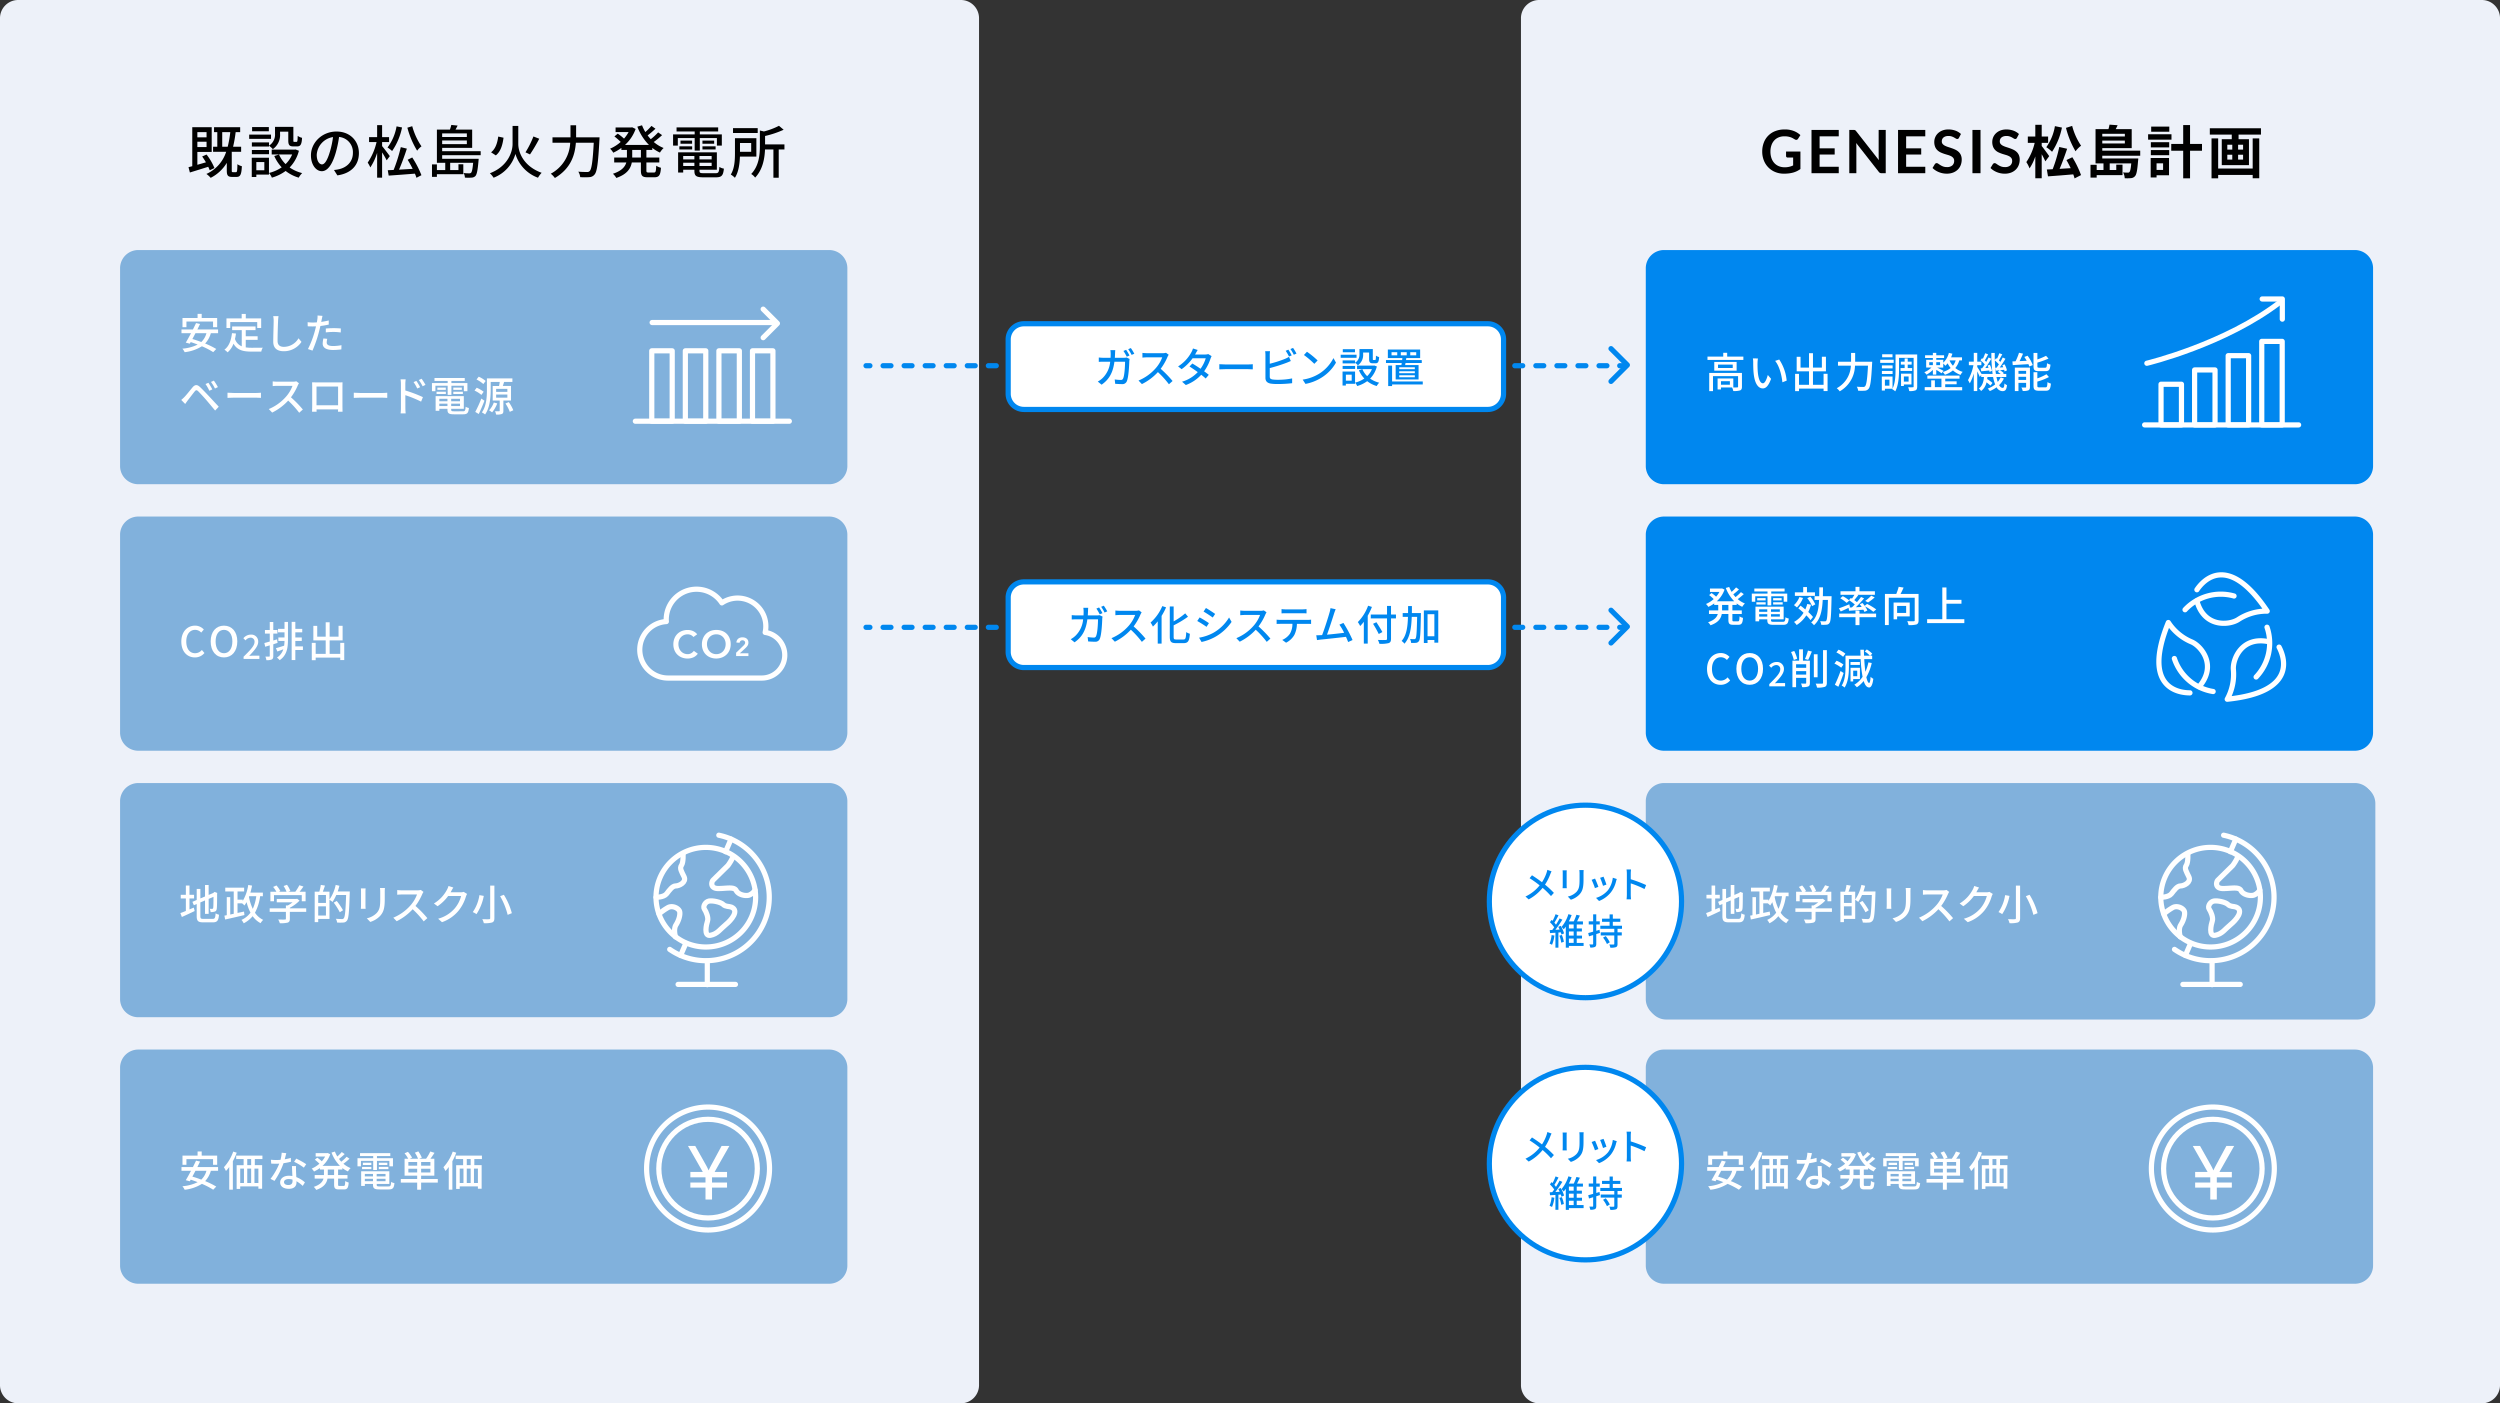
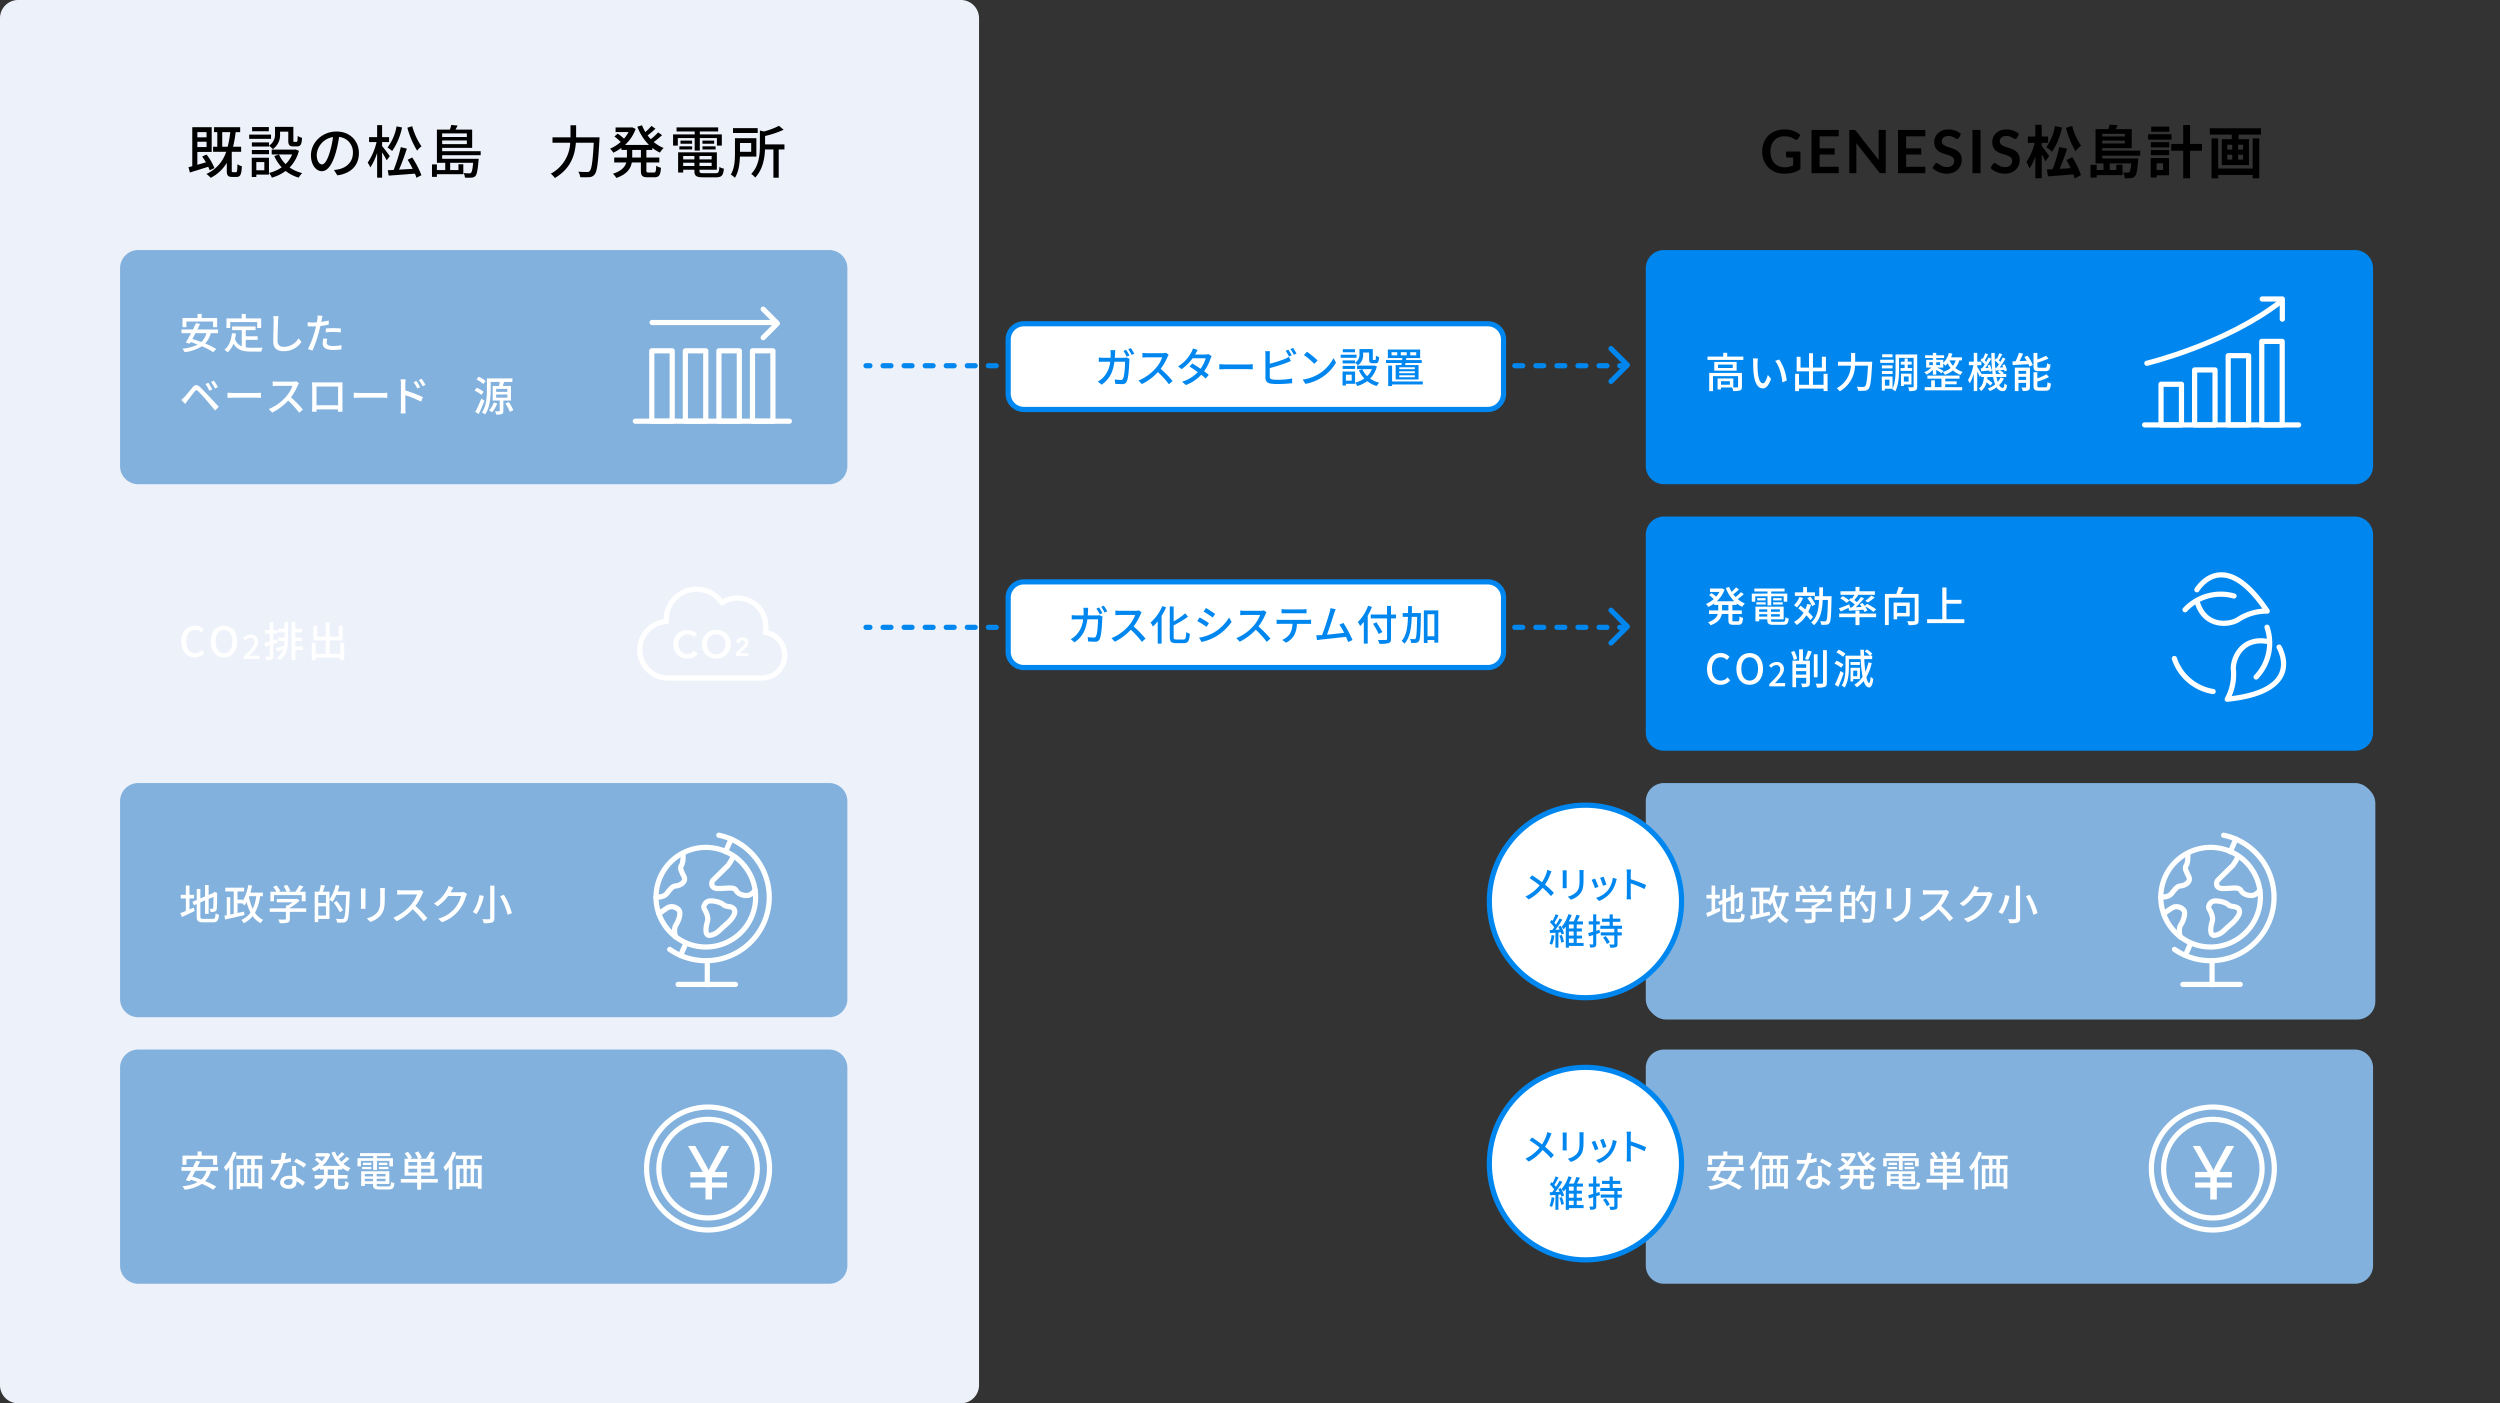
<svg xmlns="http://www.w3.org/2000/svg" width="962" height="540" data-name="グループ 8643">
  <rect width="100%" height="100%" fill="#333333" stroke="none" />
  <defs>
    <clipPath id="a">
      <path fill="none" d="M0 0h962v540H0z" data-name="長方形 24111" />
    </clipPath>
  </defs>
  <g clip-path="url(#a)" data-name="グループ 8642">
    <path fill="#edf1f9" d="M369.732 540H7a7 7 0 0 1-7-7.009V7.009A7 7 0 0 1 7 0h362.732a7 7 0 0 1 7 7.009v525.982a7 7 0 0 1-7 7.009" data-name="パス 6412" />
-     <path fill="#edf1f9" d="M955.004 540H592.268a7 7 0 0 1-7-7.009V7.009a7 7 0 0 1 7-7.009h362.736a7 7 0 0 1 7 7.009v525.982a7 7 0 0 1-7 7.009" data-name="パス 6413" />
    <path d="M80.694 65.523a10.486 10.486 0 0 0-.572-1.344 842.264 842.264 0 0 1-7.058 2.2l-.528-2.049c.439-.11.923-.242 1.45-.374v-15h7.476v9.517h-5.519v4.935c1.056-.286 2.157-.617 3.3-.947a30.516 30.516 0 0 0-1.452-2.247l1.693-.749a21.992 21.992 0 0 1 3.035 5.2Zm-4.751-12.689h3.54v-2h-3.54Zm3.541 1.718h-3.54v2.049h3.54Zm11.3 11.7c.439 0 .529-.374.573-3.063a5.245 5.245 0 0 0 1.714.771c-.154 3.261-.616 4.12-2.066 4.12h-1.669c-1.693 0-2.067-.618-2.067-2.49v-2.929a15.293 15.293 0 0 1-6.2 5.772 9.176 9.176 0 0 0-1.648-1.5 14.019 14.019 0 0 0 7.609-8.526h-5.038v-1.939h1.627V50.85h-1.257v-1.916h10.055v1.916H90.68a46.388 46.388 0 0 1-.991 5.618h3.1v1.939h-3.65l-.024.065h.066v7.094c0 .618.067.684.462.684Zm-3.162-9.784a42 42 0 0 0 .989-5.618h-3.1v5.618Z" data-name="パス 6414" />
    <path d="M104.288 53.429h-8.4v-1.63h8.4Zm-.792 13.747h-4.86v.925h-1.76v-7.4h6.62Zm.022-11.125a5.039 5.039 0 0 0 2.31-4.6v-2.627h7.059v5.177c0 .507.044.595.352.595h.858c.33 0 .418-.286.462-2.313a4.591 4.591 0 0 0 1.671.749c-.132 2.622-.638 3.305-1.913 3.305h-1.407c-1.517 0-1.98-.508-1.98-2.314v-3.37h-3.166v.815a6.665 6.665 0 0 1-2.772 5.926 7.7 7.7 0 0 0-1.473-1.3v.287h-6.6v-1.587h6.6Zm-6.6 1.674h6.6v1.608h-6.6Zm6.532-7.226h-6.442v-1.608h6.442Zm-4.814 15.025h3.079v-3.172h-3.079Zm16.384-7.512a14.274 14.274 0 0 1-3.562 6.433 14.564 14.564 0 0 0 4.815 2.159 8.018 8.018 0 0 0-1.323 1.757 14.741 14.741 0 0 1-5.036-2.577 16.475 16.475 0 0 1-5.3 2.577 7.333 7.333 0 0 0-1.1-1.806 15.03 15.03 0 0 0 4.882-2.159 15.618 15.618 0 0 1-2.859-4.362l1.825-.573a11.692 11.692 0 0 0 2.529 3.679 10.865 10.865 0 0 0 2.53-3.7h-7.871v-1.869h8.775l.374-.066Z" data-name="パス 6415" />
    <path d="m129.818 67.484-1.3-2.072a13.72 13.72 0 0 0 1.957-.307c2.815-.64 5.322-2.71 5.322-6.257a5.856 5.856 0 0 0-5.322-6.148 43.957 43.957 0 0 1-1.319 6.192c-1.32 4.494-3.145 6.984-5.322 6.984s-4.179-2.424-4.179-6.1c0-4.934 4.311-9.164 9.831-9.164 5.278 0 8.621 3.7 8.621 8.306 0 4.626-2.946 7.8-8.291 8.57m-5.916-4.23c.989 0 2.023-1.432 3.034-4.824a35.264 35.264 0 0 0 1.21-5.684 7.359 7.359 0 0 0-6.268 6.808c0 2.533 1.077 3.7 2.023 3.7" data-name="パス 6416" />
    <path d="M148.793 61.69a31.381 31.381 0 0 0-1.76-3.041v9.716h-1.913v-9.54a21.8 21.8 0 0 1-2.617 5.6 11.5 11.5 0 0 0-1.012-1.85 23.28 23.28 0 0 0 3.409-7.909h-2.881v-1.898h3.1V48.16h1.913v4.6h2.683v1.9h-2.683v1.564c.638.727 2.552 3.261 2.969 3.855Zm5.915-12.646a24.57 24.57 0 0 1-3.826 9.076 11.393 11.393 0 0 0-1.759-1.366 18.868 18.868 0 0 0 3.474-8.129Zm3.918 11.545a36.426 36.426 0 0 1 3.54 6.829l-1.913.992a16.818 16.818 0 0 0-.594-1.587c-3.629.286-7.411.573-10.094.75l-.352-2.072 2.265-.11a62.434 62.434 0 0 0 2.749-8.768l2.332.573c-.837 2.622-1.98 5.75-3.013 8.085 1.649-.088 3.453-.2 5.256-.308a43.812 43.812 0 0 0-1.935-3.5Zm0-12.029a25.811 25.811 0 0 0 3.562 7.755 7.534 7.534 0 0 0-1.671 1.674 33.25 33.25 0 0 1-3.761-8.856Z" data-name="パス 6417" />
    <path d="M170.143 59.73v1.366h14.053s-.022.529-.065.771c-.309 3.68-.639 5.222-1.188 5.86a2.13 2.13 0 0 1-1.407.617 17.16 17.16 0 0 1-2.639 0 3.879 3.879 0 0 0-.506-1.762 18.647 18.647 0 0 0 2.155.11.931.931 0 0 0 .726-.22c.33-.352.572-1.366.792-3.834h-8.84v2.8h3.189V63.21h1.87v3.812H168.12v1.038h-1.891v-4.8h1.891v2.182h3.21v-2.8h-3.21V49.86h5.014a15.463 15.463 0 0 0 .528-1.784l2.419.242c-.242.53-.528 1.057-.792 1.542h6.4v7.05h-11.546v1.279h14.822v1.541Zm0-7.006h9.5v-1.388h-9.5Zm9.5 1.322h-9.5v1.414h9.5Z" data-name="パス 6418" />
-     <path d="M199.433 55.412c0 2.887 1.759 8.461 8.994 11.082a9.845 9.845 0 0 0-1.407 1.894 14.108 14.108 0 0 1-8.686-9.164 13.9 13.9 0 0 1-8.4 9.164 9.259 9.259 0 0 0-1.429-1.718c7.037-2.688 8.731-8.371 8.731-11.236v-6.962h2.2Zm-5.674-2.423c-.352 2.666-1.055 5.31-2.968 6.808l-1.826-1.189c1.694-1.3 2.442-3.614 2.75-6.059Zm13.745.4a60.862 60.862 0 0 1-3.562 6.037l-1.738-.815a35.138 35.138 0 0 0 3.057-6.1Z" data-name="パス 6419" />
    <path d="M230.701 52.834s-.022.727-.044 1.013c-.484 8.922-.9 12.183-1.87 13.307a2.672 2.672 0 0 1-2.023 1.013 26.143 26.143 0 0 1-3.5 0 5.155 5.155 0 0 0-.727-2.115c1.452.132 2.794.132 3.343.132a1.232 1.232 0 0 0 1.011-.33c.748-.7 1.209-3.724 1.583-10.928h-6.882c-.33 4.539-1.826 9.87-8.072 13.571a8.652 8.652 0 0 0-1.583-1.652 14.144 14.144 0 0 0 7.477-11.919h-6.817v-2.092h6.927v-4.627h2.165v4.627Z" data-name="パス 6420" />
    <path d="M248.731 57.703v2.908h4.97v1.894h-4.97v3.019c0 .749.11.859.814.859h2.132c.638 0 .748-.441.835-2.621a5.626 5.626 0 0 0 1.826.793c-.176 2.842-.748 3.657-2.463 3.657h-2.684c-2.067 0-2.573-.595-2.573-2.687v-3.02h-3.5c-.418 2.336-1.8 4.539-5.959 5.97a6.974 6.974 0 0 0-1.3-1.608c3.387-1.123 4.685-2.709 5.146-4.362h-4.662v-1.894h4.9v-2.908h-2.133v-.793a17.355 17.355 0 0 1-3.123 1.85 6.9 6.9 0 0 0-1.231-1.542 15.074 15.074 0 0 0 4.091-2.6 23.129 23.129 0 0 0-2.42-2.115l1.275-1.079a19.244 19.244 0 0 1 2.42 1.916 13.951 13.951 0 0 0 1.759-2.511h-5.004v-1.784h6l.374-.066 1.342.639a15.194 15.194 0 0 1-4.091 6.146h9.215a19.784 19.784 0 0 1-4.465-7.028l1.8-.528a16.778 16.778 0 0 0 1.275 2.6 21.483 21.483 0 0 0 2.353-2.358l1.54 1.079a34.634 34.634 0 0 1-3.013 2.578c.374.507.792.991 1.21 1.454a23.869 23.869 0 0 0 2.837-2.621l1.517 1.057a32.42 32.42 0 0 1-3.21 2.643 13.713 13.713 0 0 0 3.8 2.313 7.9 7.9 0 0 0-1.407 1.763 13.958 13.958 0 0 1-2.947-1.806v.793Zm-2.111 0h-3.343v2.908h3.343Z" data-name="パス 6421" />
    <path d="M267.312 53.12h-6.488v2.908h-1.825V51.71h8.313v-1.124h-6.971v-1.564h16.01v1.564h-7.059v1.124h8.467v4.317h-1.894V53.12h-6.576v4.824h-1.979Zm8.053 13.527c1.1 0 1.319-.374 1.451-2.424a4.255 4.255 0 0 0 1.737.662c-.264 2.665-.858 3.348-3.078 3.348h-4.816c-2.7 0-3.452-.507-3.452-2.489v-.419h-4.311v1.057h-1.957v-7.776h14.91v6.719h-6.686v.419c0 .771.264.9 1.627.9Zm-13.947-10.332h4.926v1.189h-4.926Zm4.9-1.014h-4.464v-1.19h4.464Zm-3.43 6.037h4.31v-1.3h-4.31Zm4.311 1.279h-4.31v1.256h4.31Zm6.642-2.578h-4.685v1.3h4.685Zm0 2.578h-4.685v1.256h4.685Zm.968-7.315H270.3v-1.191h4.509Zm-4.509 1.014h5.065v1.189h-5.058Z" data-name="パス 6422" />
    <path d="M284.724 60.261c-.088 2.665-.484 5.925-1.935 8.151a8.837 8.837 0 0 0-1.583-1.257c1.473-2.335 1.605-5.705 1.605-8.217v-5.751h8.242v7.074Zm6.84-9.077h-9.5v-1.875h9.5Zm-6.817 7.226h4.31v-3.374h-4.31Zm17.106-.884h-2.2v10.862h-2.046V57.526h-3.232c-.132 3.393-.858 7.755-3.8 10.818a4.852 4.852 0 0 0-1.517-1.389c3.034-3.172 3.343-7.489 3.343-10.817v-5.926l1.561.374a26.876 26.876 0 0 0 5.784-2.181l1.8 1.52a36.772 36.772 0 0 1-7.147 2.4v3.236h7.454Z" data-name="パス 6423" />
    <path fill="#81b1dc" d="M319.066 186.329H53.205a7 7 0 0 1-7-7.01v-76.093a7 7 0 0 1 7-7.01h265.861a7 7 0 0 1 7 7.01v76.094a7 7 0 0 1-7 7.01" data-name="パス 6424" />
    <path fill="#fff" d="M81.131 128.211a9.414 9.414 0 0 1-2.192 3.975 30.51 30.51 0 0 1 4.272 2.1l-1.167 1.219a29.005 29.005 0 0 0-4.352-2.26 15.746 15.746 0 0 1-6.64 2.276 6.059 6.059 0 0 0-.864-1.363 15.845 15.845 0 0 0 5.872-1.57c-.9-.352-1.808-.673-2.673-.961l-.352.625-1.551-.417c.592-.962 1.311-2.276 2.016-3.623h-3.663v-1.426h4.4c.432-.866.848-1.715 1.2-2.469l1.552.337c-.32.673-.673 1.394-1.04 2.132h7.968v1.426Zm-9.39-2.308h-1.52v-3.541h5.807v-1.587h1.584v1.587h5.952v3.541H81.98v-2.164H71.741Zm3.471 2.308c-.4.786-.8 1.539-1.184 2.244 1.088.32 2.257.7 3.424 1.154a7.116 7.116 0 0 0 1.984-3.4Z" data-name="パス 6425" />
    <path fill="#fff" d="M94.563 133.677a16.7 16.7 0 0 0 2.256.144c.689 0 3.375 0 4.288-.032a4.5 4.5 0 0 0-.56 1.507h-3.808c-3.135 0-5.439-.53-6.894-3.046a8.174 8.174 0 0 1-2.256 3.334 8.053 8.053 0 0 0-1.232-1.026c1.76-1.314 2.576-3.557 2.911-6.363l1.536.144a19.664 19.664 0 0 1-.384 2.1 4.581 4.581 0 0 0 2.608 2.82v-6.218h-3.7v-1.426h9.007v1.426h-3.772v2.356h4.576v1.395h-4.576Zm-5.967-7.468H87.14v-3.687h5.856v-1.715h1.583v1.715h5.92v3.687h-1.52v-2.276H88.596Z" data-name="パス 6426" />
    <path fill="#fff" d="M107.003 123.5c-.08 1.778-.192 5.481-.192 7.693 0 1.7 1.039 2.276 2.432 2.276a6.554 6.554 0 0 0 5.631-3.3l1.136 1.394a8.122 8.122 0 0 1-6.8 3.59c-2.432 0-4.064-1.042-4.064-3.7 0-2.276.16-6.41.16-7.949a9.3 9.3 0 0 0-.176-1.859l2.048.016a14.633 14.633 0 0 0-.176 1.843" data-name="パス 6427" />
    <path fill="#fff" d="M123.794 122.923c-.048.273-.112.594-.192.946a27.985 27.985 0 0 0 2.9-.561v1.587a28.587 28.587 0 0 1-3.215.544c-.16.69-.336 1.427-.512 2.1a48.563 48.563 0 0 1-2.528 7.372l-1.744-.593a37.123 37.123 0 0 0 2.72-7.18c.128-.5.256-1.025.384-1.554-.464.016-.9.032-1.3.032-.737 0-1.328-.016-1.9-.064l-.032-1.571a15.047 15.047 0 0 0 1.952.128c.5 0 1.039-.016 1.6-.064.081-.481.161-.9.192-1.2a6.515 6.515 0 0 0 .064-1.443l1.92.144c-.1.4-.24 1.057-.3 1.378m1.92 8.847c0 .721.432 1.379 2.48 1.379a17.959 17.959 0 0 0 3.2-.321l-.048 1.619a24.653 24.653 0 0 1-3.167.224c-2.608 0-4.016-.849-4.016-2.436a9.432 9.432 0 0 1 .273-2l1.487.144a5.891 5.891 0 0 0-.208 1.394m2.64-5.5a27.08 27.08 0 0 1 2.8.128l-.048 1.539a20.188 20.188 0 0 0-2.72-.208 27.123 27.123 0 0 0-3.023.175v-1.49c.864-.08 1.968-.144 2.991-.144" data-name="パス 6428" />
    <path fill="#fff" d="M70.956 152.771c.752-.754 2.08-2.453 3.119-3.7.9-1.057 1.744-1.235 2.9-.128 1.008.945 2.32 2.324 3.264 3.333 1.087 1.154 2.7 2.9 3.935 4.231l-1.395 1.476c-1.12-1.347-2.5-3-3.488-4.151-.928-1.074-2.384-2.644-3.023-3.269-.576-.561-.9-.514-1.391.112-.7.865-1.952 2.548-2.657 3.429-.336.466-.7.978-.96 1.346l-1.52-1.554a15.316 15.316 0 0 0 1.216-1.121m10.75-2.934-1.151.514a17.478 17.478 0 0 0-1.472-2.581l1.12-.481c.416.625 1.135 1.811 1.5 2.548m2.144-.881-1.135.545a14.594 14.594 0 0 0-1.536-2.532l1.119-.513a22.009 22.009 0 0 1 1.552 2.5" data-name="パス 6429" />
    <path fill="#fff" d="M89.923 151.216h8.7c.768 0 1.391-.064 1.791-.1v1.987c-.352-.016-1.087-.08-1.791-.08h-8.7c-.88 0-1.84.032-2.384.08v-1.987c.529.032 1.52.1 2.384.1" data-name="パス 6430" />
    <path fill="#fff" d="M114.586 148.316a22.026 22.026 0 0 1-2.624 4.568 42.749 42.749 0 0 1 4.575 4.695l-1.408 1.251a36.017 36.017 0 0 0-4.239-4.68 21 21 0 0 1-6.16 4.616l-1.3-1.362a17.982 17.982 0 0 0 6.575-4.7 13.179 13.179 0 0 0 2.544-4.231h-5.871c-.624 0-1.488.08-1.744.1v-1.811a17.093 17.093 0 0 0 1.744.113h5.935a4.839 4.839 0 0 0 1.392-.161l1.039.769a5.512 5.512 0 0 0-.463.834" data-name="パス 6431" />
    <path fill="#fff" d="M121.65 147.145h8.687c.368 0 .945 0 1.472-.016-.032.433-.032.929-.032 1.379v7.869c0 .561.032 1.939.032 2.068h-1.744c.016-.08.016-.449.032-.9h-8.287c0 .433 0 .817.016.9h-1.744c.016-.144.048-1.427.048-2.068v-7.869c0-.417 0-.977-.032-1.395.64.032 1.151.032 1.552.032m.144 8.8h8.3v-7.2h-8.3Z" data-name="パス 6432" />
    <path fill="#fff" d="M138.522 151.216h8.7c.768 0 1.391-.064 1.791-.1v1.987c-.352-.016-1.087-.08-1.791-.08h-8.7c-.88 0-1.84.032-2.384.08v-1.987c.529.032 1.52.1 2.384.1" data-name="パス 6433" />
    <path fill="#fff" d="M154.274 147.755a11.468 11.468 0 0 0-.144-1.8h1.968c-.048.529-.128 1.218-.128 1.8v2.5a51.792 51.792 0 0 1 6.767 2.564l-.7 1.731a44.547 44.547 0 0 0-6.063-2.484c.016 2.211.016 4.423.016 4.952 0 .5.048 1.474.112 2.051h-1.952a17.006 17.006 0 0 0 .128-2.051Zm7.391 1.234-1.119.5a14.694 14.694 0 0 0-1.408-2.453l1.072-.465a19.846 19.846 0 0 1 1.455 2.42m2.064-.9-1.1.545a16.164 16.164 0 0 0-1.472-2.4l1.072-.5a23.813 23.813 0 0 1 1.5 2.356" data-name="パス 6434" />
-     <path fill="#fff" d="M172.265 148.428h-4.719v2.115h-1.333v-3.141h6.047v-.82h-5.071v-1.137h11.647v1.137h-5.135v.817h6.159v3.141h-1.375v-2.115h-4.783v3.509h-1.44Zm5.856 9.84c.8 0 .959-.272 1.055-1.763a3.1 3.1 0 0 0 1.264.481c-.192 1.939-.624 2.436-2.24 2.436h-3.5c-1.968 0-2.513-.368-2.513-1.811v-.3h-3.135v.77h-1.423v-5.658h10.844v4.888h-4.86v.3c0 .562.192.658 1.184.658Zm-10.143-7.516h3.583v.865h-3.583Zm3.567-.737h-3.248v-.866h3.248Zm-2.5 4.391h3.135v-.945h-3.135Zm3.135.93h-3.135v.914h3.135Zm4.831-1.875h-3.398v.945h3.4Zm0 1.875h-3.398v.914h3.4Zm.7-5.321h-3.28v-.866h3.28Zm-3.28.737h3.68v.865h-3.68Z" data-name="パス 6435" />
    <path fill="#fff" d="M185.234 151.969a10.263 10.263 0 0 0-2.64-1.666l.832-1.106a11.462 11.462 0 0 1 2.689 1.555Zm1.183 2.228a67.593 67.593 0 0 1-2.192 5.112l-1.343-.8a49.357 49.357 0 0 0 2.336-5.144Zm-.432-6.411a11.506 11.506 0 0 0-2.624-1.762l.849-1.074a10.43 10.43 0 0 1 2.672 1.651Zm7.711 6.331v3.943c0 .673-.112 1.041-.592 1.25a5.758 5.758 0 0 1-2.208.208 5.664 5.664 0 0 0-.4-1.283c.672.033 1.343.016 1.536.016s.256-.063.256-.239v-3.895h-2.7v-5.593h2.448c.1-.5.208-1.074.272-1.555h-3.487v3.012c0 2.788-.273 6.86-2.161 9.5a6.746 6.746 0 0 0-1.231-.785c1.792-2.516 1.936-6.123 1.936-8.719v-4.358h9.807v1.346h-3.187c-.177.529-.336 1.074-.5 1.555h3.152v5.593Zm-2.352 1.106a11.805 11.805 0 0 1-1.983 3.445 10.45 10.45 0 0 0-1.168-.77 8.382 8.382 0 0 0 1.824-3.013Zm-.432-4.441h4.32v-1.153h-4.32Zm0 2.245h4.32v-1.2h-4.32Zm4.863 1.7a14.606 14.606 0 0 1 1.744 3.141l-1.36.61a14.782 14.782 0 0 0-1.663-3.222Z" data-name="パス 6436" />
-     <path fill="#81b1dc" d="M319.066 288.881H53.205a7 7 0 0 1-7-7.01v-76.093a7 7 0 0 1 7-7.01h265.861a7 7 0 0 1 7 7.01v76.093a7 7 0 0 1-7 7.01" data-name="パス 6437" />
    <path fill="#fff" d="M69.773 246.901c0-3.846 2.336-6.154 5.311-6.154a4.533 4.533 0 0 1 3.343 1.49l-1.007 1.186a3.129 3.129 0 0 0-2.3-1.058c-2.032 0-3.44 1.7-3.44 4.472 0 2.8 1.312 4.52 3.392 4.52a3.4 3.4 0 0 0 2.608-1.251l.991 1.17a4.646 4.646 0 0 1-3.663 1.7c-2.96 0-5.231-2.212-5.231-6.074" data-name="パス 6438" />
    <path fill="#fff" d="M81.063 246.825c0-3.8 2.1-6.074 5.119-6.074s5.135 2.276 5.135 6.074-2.112 6.154-5.135 6.154-5.119-2.356-5.119-6.154m8.351 0c0-2.772-1.279-4.456-3.231-4.456s-3.216 1.683-3.216 4.456c0 2.756 1.264 4.536 3.216 4.536s3.231-1.779 3.231-4.536" data-name="パス 6439" />
    <path fill="#fff" d="M93.731 252.698c2.623-2.576 4.21-4.217 4.21-5.653a1.493 1.493 0 0 0-1.6-1.666 2.553 2.553 0 0 0-1.855 1.051l-.835-.824a3.7 3.7 0 0 1 2.867-1.41 2.636 2.636 0 0 1 2.841 2.769c0 1.679-1.523 3.371-3.481 5.422a16.65 16.65 0 0 1 1.538-.081h2.393v1.256h-6.078Z" data-name="パス 6440" />
    <path fill="#fff" d="M106.81 247.386c-.544.176-1.1.352-1.648.529v4.472c0 .737-.144 1.138-.576 1.378a4.744 4.744 0 0 1-2.079.273 4.8 4.8 0 0 0-.4-1.379c.64.016 1.232.016 1.408 0 .208 0 .288-.048.288-.272v-4.054c-.624.192-1.216.368-1.744.545l-.336-1.443c.576-.144 1.3-.352 2.08-.577v-3.046h-1.856v-1.378h1.856v-3.093h1.359v3.093h1.6v1.378h-1.6v2.645l1.456-.434Zm2.672-8.077h1.328v6.714c0 3.174-.352 6.059-3.183 8.014a6.98 6.98 0 0 0-1.056-.994 5.959 5.959 0 0 0 2.448-3.189c-.784.3-1.568.593-2.272.849l-.576-1.282c.848-.224 1.984-.577 3.167-.961a16.925 16.925 0 0 0 .144-1.827h-2.368V245.3h2.368v-1.971h-2.5v-1.346h2.5Zm7.087 10.8h-2.927v3.895h-1.408v-14.7h1.408v2.676h2.656v1.346h-2.656v1.974h2.48v1.331h-2.48v2.116h2.927Z" data-name="パス 6441" />
    <path fill="#fff" d="M132.465 247.387V254h-1.536v-.945h-9.455v.978h-1.5v-6.651h1.5v4.218h3.856v-5.175h-4.752v-5.594h1.488v4.151h3.263v-5.545h1.519v5.545h3.424v-4.167h1.565v5.61h-4.991v5.175h4.08v-4.214Z" data-name="パス 6442" />
    <path fill="#81b1dc" d="M319.066 391.431H53.205a7 7 0 0 1-7-7.01v-76.093a7 7 0 0 1 7-7.01h265.861a7 7 0 0 1 7 7.01v76.093a7 7 0 0 1-7 7.01" data-name="パス 6443" />
    <path fill="#fff" d="M72.909 349.951a53.522 53.522 0 0 1 1.663-.7l.336 1.314c-1.68.818-3.5 1.651-4.927 2.292l-.576-1.507a31.73 31.73 0 0 0 2.112-.817v-4.808h-1.968v-1.411h1.968v-3.557h1.392v3.557h1.775v1.411h-1.775Zm8.894 3.638c.88 0 1.04-.4 1.167-2.148a4.273 4.273 0 0 0 1.312.545c-.208 2.212-.656 2.934-2.4 2.934H78.22c-1.968 0-2.528-.5-2.528-2.42v-4.632l-1.1.465-.56-1.314 1.664-.706v-4.247h1.407v3.654l1.792-.753v-4.408h1.391v3.814l1.744-.737.288-.224.257-.208 1.039.4-.064.256c0 2.982-.032 5.16-.128 5.785-.08.674-.352 1.026-.848 1.154a4.93 4.93 0 0 1-1.536.176 4.624 4.624 0 0 0-.336-1.267c.336.017.768.017.928.017.208 0 .352-.064.416-.385s.1-1.81.1-4.246l-1.856.8v5.753h-1.398v-5.16l-1.792.77v5.257c0 .9.176 1.073 1.2 1.073Z" data-name="パス 6444" />
    <path fill="#fff" d="M100.098 344.87a18.418 18.418 0 0 1-1.984 6.347 7.851 7.851 0 0 0 3.167 2.755 5.508 5.508 0 0 0-1.007 1.267 8.829 8.829 0 0 1-3.055-2.692 10.713 10.713 0 0 1-3.44 2.74 6.026 6.026 0 0 0-.864-1.315 8.513 8.513 0 0 0 3.471-2.788 17.181 17.181 0 0 1-1.487-4.038c-.272.465-.544.881-.833 1.282a6.591 6.591 0 0 0-.9-.817h-1.771v3.687l2.511-.53.144 1.347c-2.624.625-5.423 1.282-7.422 1.714l-.272-1.49.9-.176v-6.956h1.339v6.7l1.344-.289v-8.592h-3.264v-1.443h7.264v1.443h-2.544v3.173h2v.5a17.089 17.089 0 0 0 2.128-6.171l1.472.256c-.177.93-.4 1.827-.64 2.693h4.8v1.394Zm-4.3.256a18.682 18.682 0 0 0 1.472 4.6 17.109 17.109 0 0 0 1.343-4.856h-2.72Z" data-name="パス 6445" />
    <path fill="#fff" d="M117.833 350.897h-6.3v2.676c0 .817-.208 1.234-.865 1.458a11.089 11.089 0 0 1-2.991.225 8 8 0 0 0-.624-1.443c1.119.048 2.24.048 2.56.032s.4-.08.4-.32v-2.628h-6.24v-1.379h6.24v-1.105h.753a12.573 12.573 0 0 0 1.807-1.2h-6.079v-1.3h7.5l.321-.081.959.722a14.34 14.34 0 0 1-3.743 2.756v.208h6.3Zm-12.4-4.087h-1.387v-3.671h2.3a10.116 10.116 0 0 0-1.248-1.842l1.28-.578a9.859 9.859 0 0 1 1.487 2.148l-.576.272h2.957a11.872 11.872 0 0 0-1.119-2.195l1.3-.481a9.476 9.476 0 0 1 1.3 2.371l-.785.3h2.7a16.724 16.724 0 0 0 1.552-2.5l1.568.5c-.464.69-.992 1.395-1.488 2h2.32v3.671h-1.472v-2.356h-10.688Z" data-name="パス 6446" />
    <path fill="#fff" d="M134.593 343.026s0 .513-.016.7c-.224 7.228-.417 9.712-1.056 10.513a1.784 1.784 0 0 1-1.392.754 17.158 17.158 0 0 1-2.416 0 3.483 3.483 0 0 0-.48-1.443c1.024.08 1.952.1 2.353.1a.717.717 0 0 0 .672-.272c.512-.529.72-2.949.928-8.991h-3.776a16.021 16.021 0 0 1-1.455 2.692 7.861 7.861 0 0 0-1.168-.833v7.356h-4.335v1.224h-1.36v-11.719h1.792a18.823 18.823 0 0 0 .56-2.6l1.616.272c-.272.8-.576 1.651-.833 2.324h2.56v3.029a15.317 15.317 0 0 0 2.385-5.625l1.439.336c-.192.737-.4 1.474-.656 2.18Zm-12.143 4.424h2.975v-3.044h-2.975Zm2.975 1.3h-2.975v3.541h2.975Zm5.327 2.292a26.109 26.109 0 0 0-2.336-3.7l1.168-.658a28.793 28.793 0 0 1 2.416 3.574Z" data-name="パス 6447" />
    <path fill="#fff" d="M140.633 343.028v5.369c0 .418.032.978.064 1.3h-1.84c.016-.272.064-.833.064-1.3v-5.369a10.145 10.145 0 0 0-.064-1.185h1.84c-.032.336-.064.737-.064 1.185m7.423.16v2.853c0 3.671-.576 5.032-1.759 6.379a8.73 8.73 0 0 1-3.824 2.34l-1.328-1.394a7.46 7.46 0 0 0 3.84-2.085c1.119-1.282 1.327-2.531 1.327-5.337v-2.756a12.427 12.427 0 0 0-.095-1.474h1.9a18.6 18.6 0 0 0-.064 1.474" data-name="パス 6448" />
    <path fill="#fff" d="M162.496 344.038a21.934 21.934 0 0 1-2.624 4.568 42.671 42.671 0 0 1 4.576 4.695l-1.408 1.251a36.014 36.014 0 0 0-4.239-4.68 21 21 0 0 1-6.16 4.616l-1.3-1.362a17.982 17.982 0 0 0 6.58-4.697 13.179 13.179 0 0 0 2.544-4.231h-5.871c-.624 0-1.488.08-1.744.1v-1.811a17.073 17.073 0 0 0 1.744.113h5.935a4.84 4.84 0 0 0 1.392-.161l1.039.769a5.6 5.6 0 0 0-.464.834" data-name="パス 6449" />
    <path fill="#fff" d="M173.613 342.948a5.02 5.02 0 0 1-.224.4h3.84a3.75 3.75 0 0 0 1.2-.16l1.312.8a5.428 5.428 0 0 0-.448.978 15.89 15.89 0 0 1-2.817 5.449 14.414 14.414 0 0 1-6.4 4.44l-1.488-1.331a12.816 12.816 0 0 0 6.416-4.007 12.044 12.044 0 0 0 2.432-4.727h-4.991a16.727 16.727 0 0 1-4.064 3.926l-1.408-1.057a13.6 13.6 0 0 0 5.024-5.3 7.142 7.142 0 0 0 .592-1.443l1.856.609c-.321.482-.657 1.106-.833 1.427" data-name="パス 6450" />
    <path fill="#fff" d="M186.162 344.743a19.051 19.051 0 0 1-2.816 7.02 6.953 6.953 0 0 0-1.424-.785 15.522 15.522 0 0 0 2.56-6.539Zm4.08-3.975v12.518c0 .993-.257 1.426-.881 1.683a9.977 9.977 0 0 1-3.183.272 7.114 7.114 0 0 0-.593-1.555c1.088.048 2.257.048 2.593.032s.448-.112.448-.433v-12.517Zm3.647 3.542a26 26 0 0 1 3.071 7.084l-1.615.641a27.214 27.214 0 0 0-2.9-7.18Z" data-name="パス 6451" />
    <path fill="#81b1dc" d="M319.066 493.983H53.205a7 7 0 0 1-7-7.01V410.88a7 7 0 0 1 7-7.01h265.861a7 7 0 0 1 7 7.01v76.093a7 7 0 0 1-7 7.01" data-name="パス 6452" />
    <path fill="#fff" d="M81.131 450.515a9.414 9.414 0 0 1-2.192 3.975 30.515 30.515 0 0 1 4.272 2.1l-1.167 1.219a29 29 0 0 0-4.352-2.26 15.746 15.746 0 0 1-6.64 2.276 6.06 6.06 0 0 0-.864-1.363 15.845 15.845 0 0 0 5.872-1.57c-.9-.352-1.808-.673-2.673-.961l-.352.625-1.551-.417c.592-.962 1.311-2.276 2.016-3.623h-3.663v-1.426h4.4c.432-.866.848-1.715 1.2-2.469l1.552.337c-.32.673-.673 1.394-1.04 2.132h7.968v1.426Zm-9.39-2.308h-1.52v-3.541h5.807v-1.587h1.584v1.587h5.952v3.541H81.98v-2.164H71.741Zm3.471 2.308c-.4.786-.8 1.539-1.184 2.244 1.088.32 2.257.7 3.424 1.154a7.116 7.116 0 0 0 1.984-3.4Z" data-name="パス 6453" />
    <path fill="#fff" d="M91.091 443.555a24.235 24.235 0 0 1-1.488 3.285v10.947h-1.392v-8.719a15.823 15.823 0 0 1-1.263 1.539 12.941 12.941 0 0 0-.785-1.459 17.253 17.253 0 0 0 3.584-6.026Zm6.959 2.452v2.34h2.815v9.071h-1.439v-.9h-6.991v.978h-1.38v-9.141h2.688v-2.34h-2.859v-1.35h10.095v1.347Zm-5.616 9.216h1.44v-5.545h-1.439Zm4.208-9.216h-1.5v2.34h1.5Zm-1.5 9.216h1.5v-5.545h-1.5Zm4.288-5.545h-1.52v5.545h1.52Z" data-name="パス 6454" />
    <path fill="#fff" d="M109.562 446.091a15.14 15.14 0 0 0 2.352-.546l.049 1.475a21.465 21.465 0 0 1-2.865.577 28.668 28.668 0 0 1-3.471 6.812l-1.536-.785a24.108 24.108 0 0 0 3.36-5.849c-.4.015-.785.031-1.168.031a39.38 39.38 0 0 1-1.919-.048l-.113-1.49c.625.064 1.392.1 2.032.1.528 0 1.087-.016 1.648-.064a13.115 13.115 0 0 0 .464-2.74l1.76.176a71.144 71.144 0 0 1-.593 2.356m4.352 4.487c.016.53.064 1.459.112 2.373a10.429 10.429 0 0 1 3.312 2.019l-.849 1.363a12.485 12.485 0 0 0-2.4-1.8v.449c0 1.363-.817 2.469-2.928 2.469-1.856 0-3.359-.8-3.359-2.469 0-1.506 1.359-2.564 3.343-2.564a9.3 9.3 0 0 1 1.36.112c-.048-1.266-.128-2.772-.161-3.83h1.568c-.032.673-.016 1.234 0 1.874m-2.959 5.418c1.216 0 1.616-.673 1.616-1.539 0-.144 0-.336-.016-.545a5.56 5.56 0 0 0-1.488-.208c-1.055 0-1.776.481-1.776 1.137 0 .69.577 1.154 1.664 1.154m2.224-8.927.816-1.234a28.214 28.214 0 0 1 3.84 2.148l-.912 1.33a20.382 20.382 0 0 0-3.744-2.244" data-name="パス 6455" />
    <path fill="#fff" d="M130.097 450.035v2.12h3.615v1.378h-3.615v2.2c0 .546.08.626.592.626h1.548c.464 0 .544-.321.608-1.907a4.081 4.081 0 0 0 1.327.577c-.128 2.068-.544 2.66-1.791 2.66h-1.944c-1.5 0-1.872-.432-1.872-1.955v-2.2h-2.548c-.3 1.7-1.311 3.3-4.336 4.343a5.05 5.05 0 0 0-.944-1.169c2.464-.818 3.407-1.971 3.743-3.174h-3.391v-1.379h3.567v-2.12h-1.551v-.58a12.648 12.648 0 0 1-2.272 1.346 5.021 5.021 0 0 0-.9-1.121 10.983 10.983 0 0 0 2.975-1.891 16.933 16.933 0 0 0-1.76-1.539l.929-.785a13.954 13.954 0 0 1 1.759 1.395 10.159 10.159 0 0 0 1.28-1.827h-3.648v-1.3h4.369l.272-.048.975.465a11.034 11.034 0 0 1-2.975 4.472h6.7a14.388 14.388 0 0 1-3.247-5.112l1.311-.384a12.1 12.1 0 0 0 .929 1.891 15.6 15.6 0 0 0 1.711-1.715l1.12.786a25.3 25.3 0 0 1-2.192 1.874c.272.368.576.722.88 1.058a17.328 17.328 0 0 0 2.064-1.907l1.1.769a23.588 23.588 0 0 1-2.335 1.923 10 10 0 0 0 2.768 1.683 5.728 5.728 0 0 0-1.024 1.282 10.134 10.134 0 0 1-2.144-1.314v.577Zm-1.536 0h-2.432v2.12h2.432Z" data-name="パス 6456" />
    <path fill="#fff" d="M143.609 446.7h-4.72v2.116h-1.328v-3.141h6.048v-.82h-5.072v-1.137h11.647v1.137h-5.136v.818h6.16v3.141h-1.38v-2.116h-4.78v3.509h-1.439Zm5.855 9.84c.8 0 .959-.272 1.056-1.763a3.081 3.081 0 0 0 1.263.482c-.192 1.938-.624 2.435-2.24 2.435h-3.5c-1.968 0-2.512-.368-2.512-1.81v-.3h-3.136v.769h-1.423v-5.657h10.846v4.888h-4.863v.3c0 .561.192.657 1.184.657Zm-10.143-7.516h3.583v.865h-3.583Zm3.567-.737h-3.248v-.866h3.248Zm-2.5 4.391h3.14v-.945h-3.135Zm3.136.929h-3.135v.914h3.139Zm4.83-1.875h-3.407v.945h3.407Zm0 1.875h-3.407v.914h3.407Zm.7-5.321h-3.28v-.866h3.28Zm-3.28.737h3.68v.865h-3.68Z" data-name="パス 6457" />
    <path fill="#fff" d="M168.464 455.066h-6.416v2.741h-1.519v-2.741h-6.3v-1.394h6.3v-1.267h-4.847v-6.522h1.407a11.5 11.5 0 0 0-1.423-2.084l1.3-.577a12.41 12.41 0 0 1 1.6 2.227l-.9.434h3.2a11.732 11.732 0 0 0-1.234-2.328l1.328-.513a11.758 11.758 0 0 1 1.359 2.42l-1.023.417h2.656a15.226 15.226 0 0 0 1.616-2.788l1.631.513c-.5.785-1.055 1.6-1.567 2.276h1.5v6.522h-5.087v1.267h6.416Zm-7.935-7.933h-3.392v1.411h3.392Zm0 2.6h-3.392v1.422h3.392Zm5.087-2.6h-3.567v1.411h3.571Zm0 2.6h-3.567v1.422h3.571Z" data-name="パス 6458" />
    <path fill="#fff" d="M175.559 443.555a24.236 24.236 0 0 1-1.488 3.285v10.947h-1.391v-8.719a15.828 15.828 0 0 1-1.264 1.539 13.087 13.087 0 0 0-.784-1.459 17.267 17.267 0 0 0 3.583-6.026Zm6.959 2.452v2.34h2.816v9.071h-1.44v-.9h-6.991v.978h-1.375v-9.141h2.683v-2.34h-2.864v-1.35h10.095v1.347Zm-5.616 9.216h1.44v-5.545h-1.44Zm4.208-9.216h-1.5v2.34h1.5Zm-1.5 9.216h1.5v-5.545h-1.5Zm4.288-5.545h-1.52v5.545h1.52Z" data-name="パス 6459" />
    <path fill="none" stroke="#fff" stroke-linejoin="round" stroke-width="2" d="M296.113 449.691A23.648 23.648 0 1 1 272.464 426a23.67 23.67 0 0 1 23.649 23.691Z" data-name="パス 6460" />
    <ellipse cx="18.95" cy="18.984" fill="none" stroke="#fff" stroke-miterlimit="10" stroke-width="2" data-name="楕円形 48" rx="18.95" ry="18.984" transform="translate(253.516 430.708)" />
    <path fill="#fff" d="M271.473 461.568V457h-5.822v-1.953h5.822v-2.008h-5.822v-2.08h4.784l-5.7-9.992h2.8l4.07 7.251a21.017 21.017 0 0 1 1.066 2.164q.321-.745 1.148-2.29l3.844-7.125h3l-5.68 9.992h4.783v2.08h-5.779v2.008h5.779V457h-5.779v4.568Z" data-name="パス 6461" />
    <path d="M686.701 64.367a7.2 7.2 0 0 0 3.3-.714v-3.028h-2.08a.649.649 0 0 1-.472-.166.55.55 0 0 1-.173-.409v-1.751h5.528v6.736a8.993 8.993 0 0 1-1.315.8 8.421 8.421 0 0 1-1.46.559 11.229 11.229 0 0 1-1.66.328 15.774 15.774 0 0 1-1.908.109 8.65 8.65 0 0 1-3.345-.634 7.86 7.86 0 0 1-4.385-4.456 9.123 9.123 0 0 1-.627-3.42 9.423 9.423 0 0 1 .61-3.442 7.57 7.57 0 0 1 4.448-4.445 9.818 9.818 0 0 1 3.586-.622 9.348 9.348 0 0 1 3.523.6 8.159 8.159 0 0 1 2.524 1.572l-.9 1.406a.8.8 0 0 1-.7.426 1.033 1.033 0 0 1-.563-.184c-.246-.146-.5-.291-.754-.438a5.107 5.107 0 0 0-.851-.38 6.935 6.935 0 0 0-1.046-.264 7.67 7.67 0 0 0-1.339-.1 5.723 5.723 0 0 0-2.223.415 4.722 4.722 0 0 0-1.7 1.186 5.355 5.355 0 0 0-1.073 1.853 7.3 7.3 0 0 0-.379 2.418 7.579 7.579 0 0 0 .4 2.562 5.37 5.37 0 0 0 1.126 1.894 4.86 4.86 0 0 0 1.724 1.18 5.723 5.723 0 0 0 2.184.409" data-name="パス 6462" />
    <path d="M707.551 49.998v2.465h-7.368v4.617h5.8v2.383h-5.8v4.709h7.368v2.476h-10.483v-16.65Z" data-name="パス 6463" />
    <path d="M713.574 50.015a.828.828 0 0 1 .247.069.806.806 0 0 1 .213.15 2.394 2.394 0 0 1 .23.259l8.724 11.134q-.047-.4-.064-.789c-.011-.257-.017-.5-.017-.72v-10.12h2.722v16.65h-1.6a1.416 1.416 0 0 1-.61-.115 1.36 1.36 0 0 1-.471-.415l-8.689-11.089c.023.246.04.49.052.732s.017.463.017.662v10.225h-2.719v-16.65h1.62a2.969 2.969 0 0 1 .345.017" data-name="パス 6464" />
    <path d="M740.849 49.998v2.465h-7.368v4.617h5.8v2.383h-5.8v4.709h7.368v2.476h-10.482v-16.65Z" data-name="パス 6465" />
    <path d="M753.812 53.025a.866.866 0 0 1-.294.356.736.736 0 0 1-.4.1 1 1 0 0 1-.518-.178 23.77 23.77 0 0 0-.679-.4 5.462 5.462 0 0 0-.914-.4 3.846 3.846 0 0 0-1.233-.178 3.65 3.65 0 0 0-1.122.155 2.39 2.39 0 0 0-.8.432 1.716 1.716 0 0 0-.489.663 2.163 2.163 0 0 0-.161.846 1.473 1.473 0 0 0 .327.978 2.739 2.739 0 0 0 .868.668 8.114 8.114 0 0 0 1.23.5q.691.219 1.408.467a13.4 13.4 0 0 1 1.408.576 4.868 4.868 0 0 1 1.23.829 3.76 3.76 0 0 1 .867 1.226 4.278 4.278 0 0 1 .328 1.762 5.723 5.723 0 0 1-.386 2.113 4.884 4.884 0 0 1-1.126 1.716 5.313 5.313 0 0 1-1.811 1.151 6.665 6.665 0 0 1-2.448.421 7.847 7.847 0 0 1-1.563-.156 8.125 8.125 0 0 1-1.476-.444 7.633 7.633 0 0 1-1.322-.691 6.612 6.612 0 0 1-1.1-.9l.9-1.486a1.13 1.13 0 0 1 .3-.27.736.736 0 0 1 .4-.109 1.1 1.1 0 0 1 .622.235c.222.157.483.332.787.525a6.088 6.088 0 0 0 1.067.53 4.129 4.129 0 0 0 1.476.235 3.026 3.026 0 0 0 2.046-.627 2.253 2.253 0 0 0 .724-1.8 1.671 1.671 0 0 0-.328-1.07 2.622 2.622 0 0 0-.867-.7 6.508 6.508 0 0 0-1.228-.479q-.691-.2-1.4-.426a12.055 12.055 0 0 1-1.4-.553 4.537 4.537 0 0 1-1.229-.841 3.815 3.815 0 0 1-.869-1.295 4.976 4.976 0 0 1-.328-1.917 4.537 4.537 0 0 1 .364-1.773 4.491 4.491 0 0 1 1.056-1.531 5.2 5.2 0 0 1 1.706-1.071 6.223 6.223 0 0 1 2.311-.4 7.757 7.757 0 0 1 2.713.46 6.117 6.117 0 0 1 2.113 1.288Z" data-name="パス 6466" />
    <path d="M758.999 49.998h3.102v16.65h-3.102z" data-name="長方形 24100" />
    <path d="M776.124 53.025a.857.857 0 0 1-.293.356.737.737 0 0 1-.4.1 1 1 0 0 1-.518-.178 22.286 22.286 0 0 0-.678-.4 5.462 5.462 0 0 0-.914-.4 3.852 3.852 0 0 0-1.234-.178 3.643 3.643 0 0 0-1.121.155 2.386 2.386 0 0 0-.8.432 1.714 1.714 0 0 0-.488.663 2.162 2.162 0 0 0-.161.846 1.473 1.473 0 0 0 .327.978 2.739 2.739 0 0 0 .867.668 8.1 8.1 0 0 0 1.229.5q.691.219 1.409.467a13.5 13.5 0 0 1 1.408.576 4.844 4.844 0 0 1 1.229.829 3.731 3.731 0 0 1 .868 1.226 4.279 4.279 0 0 1 .328 1.762 5.744 5.744 0 0 1-.385 2.113 4.884 4.884 0 0 1-1.127 1.722 5.313 5.313 0 0 1-1.811 1.151 6.669 6.669 0 0 1-2.448.421 7.839 7.839 0 0 1-1.563-.156 8.16 8.16 0 0 1-1.477-.444 7.586 7.586 0 0 1-1.321-.691 6.57 6.57 0 0 1-1.1-.9l.9-1.486a1.142 1.142 0 0 1 .3-.27.742.742 0 0 1 .4-.109 1.1 1.1 0 0 1 .621.235c.223.157.484.332.788.525a6.08 6.08 0 0 0 1.068.524 4.135 4.135 0 0 0 1.477.235 3.026 3.026 0 0 0 2.046-.627 2.256 2.256 0 0 0 .724-1.8 1.671 1.671 0 0 0-.328-1.07 2.622 2.622 0 0 0-.867-.7 6.493 6.493 0 0 0-1.229-.479q-.69-.2-1.4-.426a11.982 11.982 0 0 1-1.4-.553 4.521 4.521 0 0 1-1.229-.841 3.815 3.815 0 0 1-.869-1.295 4.956 4.956 0 0 1-.328-1.917 4.589 4.589 0 0 1 1.42-3.3 5.192 5.192 0 0 1 1.706-1.071 6.216 6.216 0 0 1 2.311-.4 7.757 7.757 0 0 1 2.713.46 6.117 6.117 0 0 1 2.115 1.291Z" data-name="パス 6467" />
    <path d="M787.057 62.089c-.308-.7-.858-1.762-1.408-2.753v9.253h-2.462v-8.395a18.759 18.759 0 0 1-2.222 4.6 11.93 11.93 0 0 0-1.231-2.424 21.682 21.682 0 0 0 3.21-7.4h-2.639v-2.42h2.881v-4.517h2.462v4.517h2.464v2.423h-2.464v1.212c.639.771 2.486 3.283 2.882 3.9Zm6.378-13a26.246 26.246 0 0 1-3.8 9.319 13.775 13.775 0 0 0-2.222-1.761 19.467 19.467 0 0 0 3.32-8.108Zm4 11.412a37.593 37.593 0 0 1 3.343 6.874l-2.485 1.279a12.857 12.857 0 0 0-.506-1.564 481.41 481.41 0 0 1-9.721.771l-.44-2.643c.66-.022 1.407-.066 2.243-.11a53.753 53.753 0 0 0 2.529-8.549l3.035.683c-.858 2.556-1.913 5.464-2.9 7.733 1.363-.087 2.815-.175 4.267-.264a46.154 46.154 0 0 0-1.628-3.128Zm-.065-12.051a24.761 24.761 0 0 0 3.43 7.623 10.311 10.311 0 0 0-2.133 2.138 33.813 33.813 0 0 1-3.674-9.011Z" data-name="パス 6468" />
    <path d="M808.957 59.93v1.057h13.856a8 8 0 0 1-.088.947c-.286 3.614-.594 5.244-1.188 5.86a2.183 2.183 0 0 1-1.472.749 16.613 16.613 0 0 1-2.464.044 5.39 5.39 0 0 0-.638-2.247 15.651 15.651 0 0 0 1.781.088.766.766 0 0 0 .661-.22c.286-.308.527-1.213.7-3.327h-8.292v2.533h2.53v-2.047h2.4v4.031h-9.94v.947h-2.375V63.41h2.375v2h2.618v-2.528h-3.056v-13.2h4.969a12.543 12.543 0 0 0 .4-1.718l3.123.22c-.221.529-.485 1.035-.727 1.5h6.15v7.314h-11.323v.991h14.6v1.941Zm0-7.424h8.686v-1.014h-8.686Zm8.687 1.608h-8.686v1.079h8.686Z" data-name="パス 6469" />
    <path d="M835.586 53.738h-8.994v-2.071h8.994Zm-.945 13.7h-4.794v.86h-2.265v-7.51h7.059Zm-6.994-12.708h7.059v2h-7.059Zm0 3.018h7.059v1.96h-7.059Zm7.1-7.05h-6.972v-1.982h6.972Zm-4.9 14.694h2.508V62.86h-2.508Zm17.484-7.4h-4.6v10.617h-2.639V57.99h-4.6v-2.6h4.6v-7.27h2.639v7.27h4.6Z" data-name="パス 6470" />
    <path d="M870.021 49.355v2.446h-8.62v1.761h4v9.979h-10.466v-9.979h3.849v-1.761h-8.445v-2.446Zm-3.188 3.9h2.529v15.333h-2.529V67.31h-13.284v1.3h-2.551V53.255h2.551v11.588h13.283Zm-9.765 4.3h1.914v-1.85h-1.914Zm0 3.856h1.914v-1.877h-1.914Zm6.07-5.706h-1.913v1.85h1.913Zm0 3.834h-1.913v1.872h1.913Z" data-name="パス 6471" />
    <path fill="#0087ef" d="M906.159 186.329H640.298a7 7 0 0 1-7-7.01v-76.093a7 7 0 0 1 7-7.01h265.86a7 7 0 0 1 7 7.01v76.094a7 7 0 0 1-7 7.01" data-name="パス 6472" />
    <path fill="#fff" d="M670.848 137.214v1.3h-13.807v-1.3h6.064v-1.444h1.519v1.442Zm-.544 11.6c0 .753-.16 1.17-.7 1.41a7.931 7.931 0 0 1-2.64.241 5.378 5.378 0 0 0-.464-1.378h-4.272v.768h-1.3v-4.23h6.047v3.462a13.357 13.357 0 0 0 1.5-.017c.255 0 .336-.063.336-.271v-4.055h-9.647v5.753h-1.456v-7h12.591Zm-2.048-6.186h-8.607v-3.349h8.608Zm-1.5-2.324h-5.663v1.3h5.663Zm-1.1 6.378h-3.424v1.362h3.424Z" data-name="パス 6473" />
    <path fill="#fff" d="M676.296 139.667a35.973 35.973 0 0 0 .113 3.606c.24 2.516.9 4.215 1.967 4.215.8 0 1.5-1.747 1.872-3.205l1.264 1.491c-1.008 2.74-2 3.686-3.168 3.686-1.615 0-3.1-1.539-3.535-5.754-.16-1.41-.176-3.333-.176-4.294a8.146 8.146 0 0 0-.129-1.507l1.952.032a13.136 13.136 0 0 0-.16 1.731m11.215 6.8-1.647.641c-.273-2.756-1.184-6.315-2.8-8.237l1.584-.529a17.475 17.475 0 0 1 2.864 8.125" data-name="パス 6474" />
    <path fill="#fff" d="M703.247 143.849v6.621h-1.536v-.945h-9.455v.978h-1.5v-6.651h1.5v4.215h3.855v-5.176h-4.752v-5.594h1.489v4.151h3.262V135.9h1.52v5.545h3.424v-4.166h1.567v5.609h-4.991v5.176h4.08v-4.215Z" data-name="パス 6475" />
    <path fill="#fff" d="M720.421 139.185s-.016.529-.032.737c-.352 6.491-.656 8.863-1.36 9.68a1.94 1.94 0 0 1-1.471.738 19.2 19.2 0 0 1-2.544 0 3.768 3.768 0 0 0-.528-1.539c1.055.1 2.032.1 2.432.1a.893.893 0 0 0 .735-.24c.545-.513.881-2.708 1.153-7.949h-5.008a11.6 11.6 0 0 1-5.871 9.872 6.294 6.294 0 0 0-1.151-1.2 10.291 10.291 0 0 0 5.439-8.671h-4.959v-1.523h5.039v-3.37h1.568v3.365Z" data-name="パス 6476" />
    <path fill="#fff" d="M728.685 139.619h-5.184v-1.186h5.184Zm9.054 9.1c0 .785-.16 1.25-.64 1.49a6.088 6.088 0 0 1-2.432.272 6.6 6.6 0 0 0-.416-1.474 17.052 17.052 0 0 0 1.792.015c.239 0 .32-.063.32-.3v-11.026h-5.616v4.52c0 2.484-.175 6.058-1.455 8.365a6.067 6.067 0 0 0-1.168-.817l.1-.176h-2.911v.7h-1.191v-5.385h4.127v4.615c1.056-2.132 1.153-5.063 1.153-7.307v-5.8h8.334Zm-9.47-6.957h-4.112v-1.153h4.112Zm-4.112.978h4.112v1.17h-4.112Zm4.08-5.257h-3.983v-1.17h3.983Zm-1.184 8.622h-1.743v2.308h1.743Zm5.856-4.487v-1.331h-1.456v-1.116h1.456v-1.235h1.183v1.235h1.52v1.121h-1.52v1.331h1.7v1.121h-4.47v-1.121Zm-.3 6.314v.593h-1.088v-4.744h4.016v4.151Zm0-1.105h1.823v-1.956h-1.823Z" data-name="パス 6477" />
    <path fill="#fff" d="M753.941 138.67a8.219 8.219 0 0 1-1.536 2.95 7.867 7.867 0 0 0 2.847 1.474 4.341 4.341 0 0 0-.833 1.169 8.656 8.656 0 0 1-2.927-1.73 9.834 9.834 0 0 1-3.086 1.682 5.278 5.278 0 0 0-.849-1.073 8.418 8.418 0 0 0 3.057-1.537 9.312 9.312 0 0 1-1.167-1.811 8.389 8.389 0 0 1-.865.962 9.523 9.523 0 0 0-.816-.881v1.57h-2.368c.721.337 2.048 1.01 2.448 1.234l-.736.962a22.976 22.976 0 0 0-2.032-1.314v1.81h-1.312v-1.8a10.381 10.381 0 0 1-2.433 1.833 5.229 5.229 0 0 0-.863-.93 9.248 9.248 0 0 0 2.752-1.8h-2.032v-2.981h2.576v-.7h-2.992v-1.042h2.992v-.928h1.312v.928h3.007v1.042h-3.007v.7h2.688v1.111a7.986 7.986 0 0 0 2.16-3.782l1.359.319a13.125 13.125 0 0 1-.512 1.394h4.208v1.17Zm-5.424 10.29h6.528v1.234H740.63v-1.234h2.5v-2.6h1.408v2.6h2.528v-3.238h-5.424v-1.185h12.384v1.185h-5.5v1.026h4.384v1.122h-4.396Zm-6.144-8.463h1.392v-1.121h-1.392Zm4.161-1.122h-1.456v1.121h1.456Zm3.647-.689a7.379 7.379 0 0 0 1.3 2.036 6.087 6.087 0 0 0 1.055-2.052h-2.352Z" data-name="パス 6478" />
    <path fill="#fff" d="M771.099 145.66a8.687 8.687 0 0 1-1.84 2.532c.4.69.864 1.058 1.375 1.058.433 0 .594-.352.673-1.7a3.47 3.47 0 0 0 .992.657c-.222 1.8-.64 2.308-1.76 2.308a2.671 2.671 0 0 1-2.254-1.491 11.775 11.775 0 0 1-2.61 1.459 6.151 6.151 0 0 0-.8-.961 9.768 9.768 0 0 0 2.866-1.6 14.531 14.531 0 0 1-.8-2.853h-2.176c-.032.272-.063.53-.1.786a15.173 15.173 0 0 1 2.048 1.506l-.784 1.026a14.376 14.376 0 0 0-1.52-1.251 5.615 5.615 0 0 1-2.095 3.333 3.425 3.425 0 0 0-.881-.978c1.424-.993 1.84-2.659 2-4.423h-1.072v-.8l-.544.769c-.191-.5-.592-1.362-.976-2.116v7.564h-1.336v-6.747a16.083 16.083 0 0 1-1.537 3.783 8.365 8.365 0 0 0-.687-1.25 18.857 18.857 0 0 0 2.095-5.738h-1.759v-1.363h1.888v-3.381h1.342v3.381h1.585v1.362h-1.585v.69c.4.577 1.328 2.1 1.65 2.66h4.254a61.14 61.14 0 0 1-.48-8.078h1.312c-.016.93 0 1.843.015 2.724l.513-.7c.112.08.208.16.32.24a17.065 17.065 0 0 0 .9-2.147l1.153.432c-.448.786-.93 1.683-1.312 2.325a6.626 6.626 0 0 1 .56.592 22.7 22.7 0 0 0 .911-1.714l1.057.5c-.656 1.088-1.473 2.371-2.209 3.365l1.36-.1c-.112-.271-.224-.545-.352-.785l.865-.351a8.363 8.363 0 0 1 .911 2.339l-.911.417a6.543 6.543 0 0 0-.161-.641c-.561.064-1.1.112-1.616.176a7.669 7.669 0 0 1 1.488 1.089l-.336.321h1.28v1.184h-3.784a14.34 14.34 0 0 0 .5 1.891 7.717 7.717 0 0 0 1.119-1.763Zm-8.384-3.958c.336-.434.672-.945 1.024-1.491a11.228 11.228 0 0 0-1.647-1.571l.591-.817c.112.08.208.16.32.256a23.154 23.154 0 0 0 .9-2.163l1.136.449c-.432.785-.9 1.683-1.3 2.323.208.193.4.4.56.577a22.7 22.7 0 0 0 .911-1.714l1.056.5c-.688 1.153-1.551 2.515-2.335 3.573l1.231-.08c-.1-.305-.224-.61-.336-.882l.864-.3a8.35 8.35 0 0 1 .816 2.34l-.927.384a3.942 3.942 0 0 0-.112-.529c-1.1.128-2.144.24-3.088.32l-.208-1.138Zm5.553-.208c.287-.368.591-.817.9-1.283a11.815 11.815 0 0 0-1.551-1.506 42.6 42.6 0 0 0 .415 5.176h1.808a8.264 8.264 0 0 0-1.072-.785l.672-.626-1.439.16-.224-1.106Z" data-name="パス 6479" />
    <path fill="#fff" d="M780.211 136.877a14.622 14.622 0 0 1 2 3.607l-1.328.544a11.12 11.12 0 0 0-.351-.9c-2.193.128-4.4.272-6.032.368l-.128-1.426c.368-.016.768-.032 1.215-.049a21.44 21.44 0 0 0 1.328-3.285l1.551.353c-.4.961-.88 1.986-1.327 2.869l2.736-.128a16.24 16.24 0 0 0-.912-1.475Zm.913 12c0 .7-.144 1.089-.609 1.33a5.684 5.684 0 0 1-2.176.241 5.74 5.74 0 0 0-.5-1.347 17.65 17.65 0 0 0 1.552.016c.208 0 .256-.064.256-.256v-1.523h-2.943v3.132h-1.392v-9.006h5.808Zm-4.416-5.032h2.943v-1.138h-2.943Zm2.943 1.138h-2.943v1.218h2.943Zm4.945-2.16c-1.68 0-2.1-.417-2.1-1.938v-5.065h1.488v2.5a26.209 26.209 0 0 0 3.327-1.41l.961 1.073a35.072 35.072 0 0 1-4.288 1.555v1.33c0 .53.112.626.784.626h2.176c.576 0 .673-.257.736-1.747a3.834 3.834 0 0 0 1.344.545c-.16 2-.592 2.532-1.952 2.532Zm2.464 6.235c.624 0 .736-.3.8-2.02a4.868 4.868 0 0 0 1.327.561c-.176 2.181-.592 2.757-2 2.757h-2.576c-1.68 0-2.112-.434-2.112-1.923v-5.209h1.472v2.372a18.067 18.067 0 0 0 3.5-1.6l.961 1.089a22.567 22.567 0 0 1-4.464 1.747v1.586c0 .546.128.642.832.642Z" data-name="パス 6480" />
    <path fill="#0087ef" d="M906.159 288.881H640.298a7 7 0 0 1-7-7.01v-76.093a7 7 0 0 1 7-7.01h265.86a7 7 0 0 1 7 7.01v76.093a7 7 0 0 1-7 7.01" data-name="パス 6481" />
    <path fill="#fff" d="M666.624 232.772v2.111h3.615v1.378h-3.615v2.2c0 .546.08.626.592.626h1.552c.464 0 .544-.321.608-1.907a4.091 4.091 0 0 0 1.327.577c-.128 2.068-.544 2.66-1.791 2.66h-1.955c-1.5 0-1.872-.433-1.872-1.955v-2.2h-2.544c-.3 1.7-1.311 3.3-4.336 4.343a5.021 5.021 0 0 0-.944-1.169c2.464-.818 3.407-1.971 3.744-3.174h-3.392v-1.379h3.568v-2.116h-1.552v-.577a12.64 12.64 0 0 1-2.271 1.346 5.051 5.051 0 0 0-.9-1.121 10.984 10.984 0 0 0 2.975-1.891 16.828 16.828 0 0 0-1.76-1.539l.929-.785a13.956 13.956 0 0 1 1.759 1.395 10.162 10.162 0 0 0 1.28-1.827h-3.648v-1.3h4.368l.273-.048.974.465a11.042 11.042 0 0 1-2.974 4.472h6.7a14.387 14.387 0 0 1-3.247-5.112l1.311-.384a12.175 12.175 0 0 0 .929 1.891 15.708 15.708 0 0 0 1.712-1.715l1.119.786a25.31 25.31 0 0 1-2.192 1.874c.272.368.576.722.881 1.058a17.31 17.31 0 0 0 2.063-1.907l1.1.769a23.586 23.586 0 0 1-2.335 1.923 10.017 10.017 0 0 0 2.768 1.683 5.7 5.7 0 0 0-1.023 1.282 10.116 10.116 0 0 1-2.145-1.314v.577Zm-1.536 0h-2.431v2.111h2.432Z" data-name="パス 6482" />
    <path fill="#fff" d="M680.136 229.437h-4.72v2.116h-1.328v-3.141h6.048v-.818h-5.071v-1.137h11.646v1.137h-5.135v.818h6.159v3.141h-1.375v-2.116h-4.783v3.51h-1.439Zm5.855 9.84c.8 0 .959-.272 1.056-1.762a3.1 3.1 0 0 0 1.262.481c-.191 1.939-.624 2.436-2.239 2.436h-3.5c-1.967 0-2.511-.368-2.511-1.811v-.3h-3.136v.77H675.5v-5.658h10.846v4.888h-4.863v.3c0 .561.192.657 1.184.657Zm-10.143-7.515h3.584v.865h-3.584Zm3.567-.738h-3.247v-.866h3.247Zm-2.5 4.391h3.136v-.945h-3.136Zm3.136.929h-3.136v.914h3.136Zm4.831-1.874h-3.407v.945h3.407Zm0 1.874h-3.407v.914h3.407Zm.7-5.321h-3.279v-.866h3.279Zm-3.28.738h3.68v.865h-3.68Z" data-name="パス 6483" />
    <path fill="#fff" d="M693.807 230.095a11.106 11.106 0 0 1-2.353 3.654 13.7 13.7 0 0 0-1.15-.9 8.192 8.192 0 0 0 2.111-3.109Zm3.087 2.612a17.553 17.553 0 0 1-1.07 2.8 16.3 16.3 0 0 1 1.822 1.907l-.96 1.219a14.967 14.967 0 0 0-1.614-1.843 11.948 11.948 0 0 1-3.712 3.718 7.77 7.77 0 0 0-1.026-1.185 9.707 9.707 0 0 0 3.663-3.542 32.25 32.25 0 0 0-2.015-1.7l.864-1.026c.594.433 1.216.93 1.84 1.459a14.278 14.278 0 0 0 .753-2.116Zm1.5-3.43h-7.728v-1.346h3.2v-2.035h1.457v2.035h3.071Zm-1.1 3.959a12.854 12.854 0 0 0-1.856-3.061l1.168-.577a11.5 11.5 0 0 1 1.919 2.965Zm7.5-3.814s0 .513-.017.7c-.144 6.619-.271 8.9-.784 9.584a1.382 1.382 0 0 1-1.151.673 11.691 11.691 0 0 1-2.032.032 3.9 3.9 0 0 0-.415-1.394 23.69 23.69 0 0 0 1.775.079.572.572 0 0 0 .576-.271c.352-.434.513-2.468.641-7.982h-2c-.207 4.1-.9 7.564-3.376 9.744a4.512 4.512 0 0 0-1.086-1.057c2.271-1.923 2.9-5 3.056-8.687h-1.741v-1.426h1.791c.031-1.09.031-2.228.031-3.4h1.424c0 1.17-.016 2.293-.047 3.4Z" data-name="パス 6484" />
    <path fill="#fff" d="M711.318 233.909c-1.039.5-2.111.994-2.991 1.394l-.72-1.218c1.007-.336 2.528-.945 4-1.555l.273 1.122-.273.128 1.008-.048c.352-.336.736-.721 1.119-1.122a22.219 22.219 0 0 0-2.256-1.682l.721-.834c.143.08.272.16.432.257.336-.466.688-1.01.959-1.475h-5.374v-1.362h5.775v-1.683h1.535v1.683h5.935v1.362h-6.73l.336.128a44.1 44.1 0 0 1-1.552 1.923c.369.256.737.529 1.039.769a24.129 24.129 0 0 0 1.569-1.987l1.183.545c-.945 1.106-2.1 2.373-3.183 3.414l2.256-.112a13.91 13.91 0 0 0-.769-1.057l1.071-.466c.273.336.577.7.849 1.09l.911-.738a22.266 22.266 0 0 1 3.52 2.116l-1.1.929a18.481 18.481 0 0 0-3.2-2.1 8.016 8.016 0 0 1 .911 1.587l-1.135.561a6.722 6.722 0 0 0-.417-.866c-1.983.16-3.951.305-5.487.417Zm4.208 2.212h6.4v1.378h-6.4v3.061h-1.535v-3.061h-6.272v-1.378h6.272v-1.154h1.535Zm-6.415-6.715a13.226 13.226 0 0 1 2.512 1.683l-1.04.9a15.425 15.425 0 0 0-2.448-1.778Zm8.622 1.827a15.914 15.914 0 0 0 2.32-2.02l1.327.657a18.77 18.77 0 0 1-2.559 1.955Z" data-name="パス 6485" />
    <path fill="#fff" d="M738.269 238.701c0 .866-.209 1.331-.8 1.587a10.4 10.4 0 0 1-3.056.256 5.691 5.691 0 0 0-.511-1.522c1.055.047 2.16.047 2.464.031.32-.016.416-.1.416-.368v-8.686h-9.984v10.529h-1.476V228.54h4.367a20.51 20.51 0 0 0 .928-2.74l1.888.3c-.352.818-.768 1.7-1.168 2.436h6.928Zm-8.256-1.507v1.122h-1.359v-6.459h6.207v5.337Zm0-1.33h3.472v-2.692h-3.472Z" data-name="パス 6486" />
    <path fill="#fff" d="M755.876 238.268v1.506h-14.319v-1.506h5.84v-12.212h1.6v4.76h5.776v1.49h-5.776v5.962Z" data-name="パス 6487" />
    <path fill="#fff" d="M656.865 257.443c0-3.846 2.336-6.154 5.31-6.154a4.537 4.537 0 0 1 3.344 1.49l-1.009 1.186a3.125 3.125 0 0 0-2.3-1.058c-2.032 0-3.44 1.7-3.44 4.472 0 2.8 1.312 4.52 3.392 4.52a3.4 3.4 0 0 0 2.607-1.251l.992 1.17a4.647 4.647 0 0 1-3.664 1.7c-2.959 0-5.23-2.212-5.23-6.074" data-name="パス 6488" />
    <path fill="#fff" d="M668.156 257.363c0-3.8 2.095-6.074 5.119-6.074s5.134 2.276 5.134 6.074-2.112 6.154-5.134 6.154-5.119-2.356-5.119-6.154m8.35 0c0-2.773-1.279-4.456-3.23-4.456s-3.216 1.683-3.216 4.456c0 2.756 1.263 4.536 3.216 4.536s3.23-1.779 3.23-4.536" data-name="パス 6489" />
    <path fill="#fff" d="M680.824 263.235c2.623-2.576 4.21-4.217 4.21-5.653a1.493 1.493 0 0 0-1.6-1.666 2.553 2.553 0 0 0-1.855 1.051l-.832-.821a3.694 3.694 0 0 1 2.866-1.41 2.636 2.636 0 0 1 2.842 2.769c0 1.679-1.523 3.371-3.481 5.422a15.757 15.757 0 0 1 1.536-.089h2.393v1.256h-6.078Z" data-name="パス 6490" />
    <path fill="#fff" d="M690.255 253.965a15.554 15.554 0 0 0-1.055-3.062l1.231-.417a16.432 16.432 0 0 1 1.136 3Zm6.192 8.814c0 .721-.145 1.154-.641 1.363a5.521 5.521 0 0 1-2.351.256 5.517 5.517 0 0 0-.417-1.379c.736.033 1.471.033 1.68.033.224-.016.3-.08.3-.305v-1.891h-3.888v3.59h-1.407v-10.225h2.576v-4.359h1.471v4.359h2.673Zm-5.312-5.8h3.888v-1.366h-3.888Zm3.888 1.266h-3.888v1.347h3.888Zm-.481-4.663a18.935 18.935 0 0 0 1.152-3.238l1.5.368c-.449 1.122-.977 2.4-1.408 3.206Zm4.864 7.019h-1.439v-8.83h1.439Zm3.567-10.433v12.533c0 .93-.24 1.363-.784 1.6a8.949 8.949 0 0 1-2.991.288 7.311 7.311 0 0 0-.529-1.538 34.45 34.45 0 0 0 2.416.031c.288 0 .416-.1.416-.384v-12.532Z" data-name="パス 6491" />
    <path fill="#fff" d="M708.488 256.93a11.049 11.049 0 0 0-2.608-1.587l.832-1.089a10.525 10.525 0 0 1 2.64 1.474Zm.944 2.036a55.587 55.587 0 0 1-2.032 5.3l-1.344-.77a47.109 47.109 0 0 0 2.177-5.3Zm-.208-6.235a12.17 12.17 0 0 0-2.592-1.684l.848-1.057a10.227 10.227 0 0 1 2.624 1.555Zm11.023 2.388a18.892 18.892 0 0 1-2.08 5.449c.3 1.379.672 2.212 1.071 2.228.272 0 .465-.833.56-2.372a4.02 4.02 0 0 0 1.056.77c-.336 2.708-1.008 3.365-1.616 3.349-.927-.016-1.6-.913-2.1-2.484a12.011 12.011 0 0 1-2.608 2.4 8.183 8.183 0 0 0-.991-.977 9.985 9.985 0 0 0 3.183-3.046 49.339 49.339 0 0 1-.736-6.812h-4.524v3.014c0 2.356-.223 5.721-1.663 7.933a5.521 5.521 0 0 0-1.12-.769c1.328-2.068 1.472-5 1.472-7.164v-4.325h5.792a93.74 93.74 0 0 1-.08-2.292h1.359c.016.769.032 1.539.065 2.292h2.255a10.171 10.171 0 0 0-2-1.65l.8-.754a8.98 8.98 0 0 1 2.1 1.635l-.785.769h.753v1.314h-3.056c.112 1.811.256 3.478.448 4.873a17.015 17.015 0 0 0 1.152-3.607Zm-4.56.738h-3.616v-1.122h3.616Zm-2.576 5.448v.93h-1.024v-5.273h3.616v4.342Zm0-1.105h1.552v-2.117h-1.552Z" data-name="パス 6492" />
    <path fill="#81b1dc" d="M906.159 391.431H640.298a7 7 0 0 1-7-7.01v-76.093a7 7 0 0 1 7-7.01h265.86a7 7 0 0 1 7 7.01v76.093a7 7 0 0 1-7 7.01" data-name="パス 6493" />
    <path fill="#81b1dc" d="M907.037 392.311H641.176a7 7 0 0 1-7-7.01v-76.093a7 7 0 0 1 7-7.01h265.86a7 7 0 0 1 7 7.01v76.093a7 7 0 0 1-7 7.01" data-name="パス 6494" />
    <path fill="#fff" d="M660.001 349.951a52.567 52.567 0 0 1 1.664-.7l.336 1.314c-1.68.818-3.5 1.651-4.927 2.292l-.576-1.507a31.729 31.729 0 0 0 2.111-.817v-4.808h-1.968v-1.411h1.968v-3.557h1.392v3.557h1.775v1.411h-1.775Zm8.894 3.638c.88 0 1.04-.4 1.168-2.148a4.267 4.267 0 0 0 1.311.545c-.208 2.212-.656 2.934-2.4 2.934h-3.663c-1.968 0-2.528-.5-2.528-2.42v-4.632l-1.1.465-.56-1.314 1.664-.706v-4.247h1.407v3.654l1.792-.753v-4.408h1.391v3.814l1.745-.737.288-.224.256-.208 1.039.4-.064.256c0 2.982-.032 5.16-.128 5.785-.08.674-.352 1.026-.848 1.154a4.929 4.929 0 0 1-1.536.176 4.619 4.619 0 0 0-.336-1.267c.336.017.768.017.927.017.208 0 .353-.064.416-.385s.1-1.81.1-4.246l-1.856.8v5.753h-1.391v-5.16l-1.792.77v5.257c0 .9.177 1.073 1.2 1.073Z" data-name="パス 6495" />
    <path fill="#fff" d="M687.192 344.87a18.438 18.438 0 0 1-1.984 6.347 7.844 7.844 0 0 0 3.167 2.755 5.513 5.513 0 0 0-1.008 1.267 8.834 8.834 0 0 1-3.054-2.692 10.714 10.714 0 0 1-3.44 2.74 6.024 6.024 0 0 0-.864-1.315 8.52 8.52 0 0 0 3.471-2.788 17.178 17.178 0 0 1-1.487-4.038c-.273.465-.544.881-.833 1.282a6.59 6.59 0 0 0-.9-.817h-1.771v3.687l2.511-.53.144 1.347c-2.624.625-5.423 1.282-7.423 1.714l-.271-1.49.894-.176v-6.956h1.344v6.7l1.344-.289v-8.592h-3.263v-1.443h7.264v1.443h-2.544v3.173h2v.5a17.088 17.088 0 0 0 2.128-6.171l1.471.256c-.176.93-.4 1.827-.639 2.693h4.8v1.394Zm-4.3.256a18.683 18.683 0 0 0 1.472 4.6 17.108 17.108 0 0 0 1.343-4.856h-2.72Z" data-name="パス 6496" />
    <path fill="#fff" d="M704.925 350.897h-6.3v2.676c0 .817-.208 1.234-.865 1.458a11.09 11.09 0 0 1-2.991.225 8 8 0 0 0-.624-1.443c1.119.048 2.24.048 2.56.032s.4-.08.4-.32v-2.628h-6.239v-1.379h6.239v-1.105h.753a12.641 12.641 0 0 0 1.808-1.2h-6.08v-1.3h7.5l.321-.081.961.722a14.346 14.346 0 0 1-3.744 2.756v.208h6.3Zm-12.4-4.087h-1.386v-3.671h2.3a10.066 10.066 0 0 0-1.248-1.842l1.28-.578a9.9 9.9 0 0 1 1.488 2.148l-.577.272h2.957a11.812 11.812 0 0 0-1.119-2.195l1.3-.481a9.477 9.477 0 0 1 1.3 2.371l-.784.3h2.7a16.889 16.889 0 0 0 1.552-2.5l1.567.5c-.464.69-.992 1.395-1.487 2h2.319v3.671h-1.472v-2.356h-10.689Z" data-name="パス 6497" />
    <path fill="#fff" d="M721.685 343.026s0 .513-.017.7c-.223 7.228-.416 9.712-1.055 10.513a1.786 1.786 0 0 1-1.392.754 17.158 17.158 0 0 1-2.416 0 3.482 3.482 0 0 0-.48-1.443c1.024.08 1.952.1 2.352.1a.719.719 0 0 0 .673-.272c.512-.529.72-2.949.928-8.991h-3.776a16.022 16.022 0 0 1-1.456 2.692 7.8 7.8 0 0 0-1.167-.833v7.356h-4.336v1.224h-1.359v-11.719h1.792a18.824 18.824 0 0 0 .56-2.6l1.616.272c-.273.8-.576 1.651-.833 2.324h2.56v3.029a15.3 15.3 0 0 0 2.384-5.625l1.439.336c-.191.737-.4 1.474-.656 2.18Zm-12.144 4.424h2.977v-3.044h-2.977Zm2.977 1.3h-2.977v3.541h2.977Zm5.327 2.292a26.1 26.1 0 0 0-2.336-3.7l1.167-.658a28.566 28.566 0 0 1 2.416 3.574Z" data-name="パス 6498" />
    <path fill="#fff" d="M727.726 343.028v5.369c0 .418.032.978.064 1.3h-1.84c.016-.272.064-.833.064-1.3v-5.369a10.148 10.148 0 0 0-.064-1.185h1.84c-.032.336-.064.737-.064 1.185m7.423.16v2.853c0 3.671-.576 5.032-1.76 6.379a8.727 8.727 0 0 1-3.823 2.34l-1.328-1.394a7.464 7.464 0 0 0 3.84-2.085c1.119-1.282 1.327-2.531 1.327-5.337v-2.756a12.409 12.409 0 0 0-.1-1.474h1.9a18.6 18.6 0 0 0-.064 1.474" data-name="パス 6499" />
    <path fill="#fff" d="M749.59 344.038a22.025 22.025 0 0 1-2.624 4.568 42.56 42.56 0 0 1 4.575 4.695l-1.407 1.251a36.087 36.087 0 0 0-4.239-4.68 21 21 0 0 1-6.16 4.616l-1.3-1.362a17.982 17.982 0 0 0 6.58-4.697 13.178 13.178 0 0 0 2.544-4.231h-5.871c-.624 0-1.488.08-1.744.1v-1.811a17.074 17.074 0 0 0 1.744.113h5.935a4.85 4.85 0 0 0 1.392-.161l1.039.769a5.6 5.6 0 0 0-.464.834" data-name="パス 6500" />
    <path fill="#fff" d="M760.707 342.948a5.036 5.036 0 0 1-.225.4h3.84a3.757 3.757 0 0 0 1.2-.16l1.312.8a5.433 5.433 0 0 0-.448.978 15.888 15.888 0 0 1-2.817 5.449 14.414 14.414 0 0 1-6.4 4.44l-1.488-1.331a12.816 12.816 0 0 0 6.416-4.007 12.041 12.041 0 0 0 2.431-4.727h-4.991a16.722 16.722 0 0 1-4.063 3.926l-1.408-1.057a13.6 13.6 0 0 0 5.024-5.3 7.2 7.2 0 0 0 .592-1.443l1.855.609c-.32.482-.656 1.106-.832 1.427" data-name="パス 6501" />
    <path fill="#fff" d="M773.255 344.743a19.051 19.051 0 0 1-2.817 7.02 6.922 6.922 0 0 0-1.423-.785 15.536 15.536 0 0 0 2.56-6.539Zm4.08-3.975v12.518c0 .993-.257 1.426-.881 1.683a9.981 9.981 0 0 1-3.184.272 7.1 7.1 0 0 0-.592-1.555c1.088.048 2.256.048 2.592.032s.448-.112.448-.433v-12.517Zm3.647 3.542a26 26 0 0 1 3.071 7.084l-1.616.641a27.239 27.239 0 0 0-2.894-7.18Z" data-name="パス 6502" />
    <path fill="#81b1dc" d="M906.159 493.983H640.298a7 7 0 0 1-7-7.01V410.88a7 7 0 0 1 7-7.01h265.86a7 7 0 0 1 7 7.01v76.093a7 7 0 0 1-7 7.01" data-name="パス 6503" />
    <path fill="#fff" d="M668.224 450.515a9.414 9.414 0 0 1-2.193 3.975 30.535 30.535 0 0 1 4.273 2.1l-1.168 1.219a28.953 28.953 0 0 0-4.352-2.26 15.746 15.746 0 0 1-6.638 2.276 6.058 6.058 0 0 0-.864-1.363 15.84 15.84 0 0 0 5.871-1.57c-.9-.352-1.808-.673-2.672-.961l-.353.625-1.551-.417c.592-.962 1.311-2.276 2.016-3.623h-3.664v-1.426h4.4c.432-.866.848-1.715 1.2-2.469l1.551.337c-.32.673-.673 1.394-1.04 2.132h7.968v1.426Zm-9.391-2.308h-1.52v-3.541h5.807v-1.587h1.584v1.587h5.953v3.541h-1.583v-2.164h-10.241Zm3.471 2.308c-.4.786-.8 1.539-1.184 2.244 1.088.32 2.257.7 3.424 1.154a7.108 7.108 0 0 0 1.984-3.4Z" data-name="パス 6504" />
    <path fill="#fff" d="M678.184 443.555a24.232 24.232 0 0 1-1.488 3.285v10.947h-1.391v-8.719a15.687 15.687 0 0 1-1.264 1.539 13.091 13.091 0 0 0-.784-1.459 17.266 17.266 0 0 0 3.583-6.026Zm6.958 2.452v2.34h2.817v9.071h-1.44v-.9h-6.991v.978h-1.379v-9.141h2.689v-2.34h-2.864v-1.35h10.095v1.347Zm-5.615 9.216h1.439v-5.545h-1.439Zm4.208-9.216h-1.5v2.34h1.5Zm-1.5 9.216h1.5v-5.545h-1.5Zm4.288-5.545h-1.52v5.545h1.52Z" data-name="パス 6505" />
    <path fill="#fff" d="M696.654 446.091a15.164 15.164 0 0 0 2.352-.546l.048 1.475a21.449 21.449 0 0 1-2.864.577 28.669 28.669 0 0 1-3.472 6.812l-1.535-.785a24.106 24.106 0 0 0 3.36-5.849c-.4.015-.785.031-1.168.031-.608 0-1.28-.016-1.919-.048l-.113-1.49c.624.064 1.392.1 2.032.1.528 0 1.087-.016 1.648-.064a13.111 13.111 0 0 0 .464-2.74l1.76.176a73.763 73.763 0 0 1-.593 2.356m4.352 4.487c.016.53.064 1.459.112 2.373a10.412 10.412 0 0 1 3.311 2.019l-.848 1.363a12.527 12.527 0 0 0-2.4-1.8v.449c0 1.363-.816 2.469-2.927 2.469-1.856 0-3.359-.8-3.359-2.469 0-1.506 1.359-2.564 3.343-2.564a9.277 9.277 0 0 1 1.359.112c-.048-1.266-.128-2.772-.16-3.83h1.568c-.032.673-.016 1.234 0 1.874m-2.961 5.418c1.216 0 1.617-.673 1.617-1.539 0-.144 0-.336-.016-.545a5.572 5.572 0 0 0-1.488-.208c-1.056 0-1.776.481-1.776 1.137 0 .69.577 1.154 1.663 1.154m2.225-8.927.816-1.234a28.146 28.146 0 0 1 3.839 2.148l-.912 1.33a20.338 20.338 0 0 0-3.743-2.244" data-name="パス 6506" />
    <path fill="#fff" d="M717.19 450.035v2.12h3.616v1.378h-3.616v2.2c0 .546.08.626.593.626h1.548c.464 0 .544-.321.607-1.907a4.1 4.1 0 0 0 1.328.577c-.128 2.068-.544 2.66-1.792 2.66h-1.943c-1.5 0-1.872-.432-1.872-1.955v-2.2h-2.548c-.3 1.7-1.311 3.3-4.336 4.343a5.051 5.051 0 0 0-.944-1.169c2.464-.818 3.407-1.971 3.743-3.174h-3.392v-1.379h3.568v-2.12h-1.551v-.58a12.684 12.684 0 0 1-2.272 1.346 5.029 5.029 0 0 0-.9-1.121 10.973 10.973 0 0 0 2.976-1.891 16.931 16.931 0 0 0-1.76-1.539l.929-.785a14.029 14.029 0 0 1 1.759 1.395 10.208 10.208 0 0 0 1.28-1.827h-3.648v-1.3h4.368l.273-.048.975.465a11.043 11.043 0 0 1-2.975 4.472h6.7a14.389 14.389 0 0 1-3.247-5.112l1.311-.384a12.18 12.18 0 0 0 .927 1.891 15.532 15.532 0 0 0 1.712-1.715l1.119.786a25.151 25.151 0 0 1-2.191 1.874c.272.368.576.722.88 1.058a17.4 17.4 0 0 0 2.064-1.907l1.1.769a23.581 23.581 0 0 1-2.335 1.923 10.011 10.011 0 0 0 2.767 1.683 5.724 5.724 0 0 0-1.023 1.282 10.134 10.134 0 0 1-2.144-1.314v.577Zm-1.535 0h-2.433v2.12h2.433Z" data-name="パス 6507" />
    <path fill="#fff" d="M730.702 446.7h-4.72v2.116h-1.327v-3.141h6.047v-.82h-5.072v-1.137h11.648v1.137h-5.136v.818h6.16v3.141h-1.38v-2.116h-4.784v3.509h-1.436Zm5.855 9.84c.8 0 .961-.272 1.056-1.763a3.082 3.082 0 0 0 1.263.482c-.192 1.938-.624 2.435-2.24 2.435h-3.5c-1.968 0-2.513-.368-2.513-1.81v-.3h-3.134v.769h-1.427v-5.657h10.846v4.888h-4.863v.3c0 .561.193.657 1.184.657Zm-10.143-7.516h3.583v.865h-3.583Zm3.568-.737h-3.248v-.866h3.248Zm-2.5 4.391h3.14v-.945h-3.135Zm3.134.929h-3.135v.914h3.141Zm4.831-1.875h-3.407v.945h3.407Zm0 1.875h-3.407v.914h3.407Zm.706-5.321h-3.28v-.866h3.28Zm-3.281.737h3.68v.865h-3.68Z" data-name="パス 6508" />
    <path fill="#fff" d="M755.556 455.066h-6.415v2.741h-1.52v-2.741h-6.3v-1.394h6.3v-1.267h-4.848v-6.522h1.408a11.558 11.558 0 0 0-1.424-2.084l1.3-.577a12.359 12.359 0 0 1 1.6 2.227l-.9.434h3.2a11.777 11.777 0 0 0-1.232-2.328l1.327-.513a11.758 11.758 0 0 1 1.359 2.42l-1.023.417h2.656a15.219 15.219 0 0 0 1.616-2.788l1.631.513c-.5.785-1.055 1.6-1.567 2.276h1.5v6.522h-5.087v1.267h6.415Zm-7.935-7.933h-3.392v1.411h3.392Zm0 2.6h-3.392v1.422h3.392Zm5.087-2.6h-3.567v1.411h3.572Zm0 2.6h-3.567v1.422h3.572Z" data-name="パス 6509" />
    <path fill="#fff" d="M762.652 443.555a24.106 24.106 0 0 1-1.488 3.285v10.947h-1.392v-8.719a15.824 15.824 0 0 1-1.263 1.539 13.079 13.079 0 0 0-.784-1.459 17.283 17.283 0 0 0 3.584-6.026Zm6.959 2.452v2.34h2.815v9.071h-1.44v-.9h-6.991v.978h-1.375v-9.141h2.685v-2.34h-2.865v-1.35h10.095v1.347Zm-5.616 9.216h1.44v-5.545h-1.44Zm4.208-9.216h-1.5v2.34h1.5Zm-1.5 9.216h1.5v-5.545h-1.5Zm4.288-5.545h-1.52v5.545h1.52Z" data-name="パス 6510" />
    <path fill="#fff" d="M647.059 346.873a36.981 36.981 0 1 1-36.981-37.046 37.013 37.013 0 0 1 36.981 37.046" data-name="パス 6511" />
    <ellipse cx="36.981" cy="37.046" fill="none" stroke="#0087ef" stroke-miterlimit="10" stroke-width="2" data-name="楕円形 49" rx="36.981" ry="37.046" transform="translate(573.098 309.827)" />
    <path fill="#0087ef" d="M596.537 336.424a20.106 20.106 0 0 1-2.016 3.983 34.447 34.447 0 0 1 3.416 3.17l-1.12 1.234a31.273 31.273 0 0 0-3.22-3.169 17.457 17.457 0 0 1-5.362 4.446l-1.231-1.107a15.229 15.229 0 0 0 5.446-4.292 39.957 39.957 0 0 0-3.865-2.762l.924-1.122a58.929 58.929 0 0 1 3.85 2.679 15.557 15.557 0 0 0 1.75-3.619 9.9 9.9 0 0 0 .308-1.15l1.624.575a10.447 10.447 0 0 0-.5 1.136" data-name="パス 6512" />
    <path fill="#0087ef" d="M602.843 335.947v4.7c0 .365.028.856.057 1.136h-1.614c.013-.238.055-.73.055-1.136v-4.7a9.075 9.075 0 0 0-.055-1.038h1.61a10.45 10.45 0 0 0-.057 1.038m6.5.14v2.5c0 3.212-.5 4.4-1.54 5.582a7.634 7.634 0 0 1-3.346 2.048l-1.161-1.22a6.535 6.535 0 0 0 3.36-1.823c.979-1.122 1.161-2.217 1.161-4.671v-2.412a10.887 10.887 0 0 0-.084-1.291h1.666a16.23 16.23 0 0 0-.056 1.291" data-name="パス 6513" />
    <path fill="#0087ef" d="m615.059 341.263-1.329.491a28.867 28.867 0 0 0-1.274-3.2l1.316-.478c.322.646 1.021 2.413 1.287 3.184m6.818-2.188a11.247 11.247 0 0 1-1.96 4.236 10.855 10.855 0 0 1-4.607 3.393l-1.161-1.191a9.532 9.532 0 0 0 4.592-2.96 9.742 9.742 0 0 0 1.862-4.8l1.54.492c-.126.35-.21.6-.266.827m-3.724 1.319-1.316.477a25.51 25.51 0 0 0-1.12-3.085l1.316-.436c.252.589.939 2.426 1.12 3.044" data-name="パス 6514" />
    <path fill="#0087ef" d="M626.015 336.144a10.184 10.184 0 0 0-.126-1.571h1.722c-.042.464-.1 1.08-.1 1.571v2.189a47.275 47.275 0 0 1 5.922 2.244l-.631 1.529a36.478 36.478 0 0 0-5.291-2.189v4.334a16.475 16.475 0 0 0 .112 1.8h-1.72a14.721 14.721 0 0 0 .112-1.8Z" data-name="パス 6515" />
    <path fill="#0087ef" d="M598.127 360a12.773 12.773 0 0 1-.911 3.562 6.654 6.654 0 0 0-.952-.463 10.753 10.753 0 0 0 .784-3.282Zm2.422-3.745a11.428 11.428 0 0 1 1.3 2.9l-.995.463a7.77 7.77 0 0 0-.252-.855l-.924.07v5.82h-1.148v-5.736c-.756.042-1.456.1-2.072.126l-.126-1.136.979-.056c.239-.308.5-.659.757-1.023a13.376 13.376 0 0 0-1.666-1.977l.659-.87c.125.112.251.238.377.364a16.715 16.715 0 0 0 1.134-2.552l1.148.421c-.491.954-1.092 2.077-1.6 2.848a8.658 8.658 0 0 1 .616.757 25.312 25.312 0 0 0 1.386-2.412l1.078.491c-.785 1.249-1.792 2.734-2.7 3.9l1.652-.1a10.525 10.525 0 0 0-.532-1.051Zm.449 3.52a10.636 10.636 0 0 1 .77 2.637l-1.008.322a10.638 10.638 0 0 0-.714-2.679Zm8.372 4.221h-5.656v.674h-1.2v-8.106a9.93 9.93 0 0 1-.8 1.023 8.639 8.639 0 0 0-.84-.912 13.711 13.711 0 0 0 2.646-4.908l1.246.35a22.951 22.951 0 0 1-1.064 2.441h1.876a18.454 18.454 0 0 0 1.022-2.553l1.343.294c-.35.758-.742 1.585-1.091 2.259h2.268v1.163h-2.394v1.557h1.988v1.149h-1.988v1.585h2.03v1.136h-2.03v1.683h2.646Zm-5.656-6.717h1.834v-1.557h-1.834Zm1.834 1.149h-1.834v1.585h1.834Zm-1.834 4.4h1.834v-1.683h-1.834Z" data-name="パス 6516" />
    <path fill="#0087ef" d="m615.661 358.977-1.414.449v3.746c0 .659-.14 1-.5 1.206a4 4 0 0 1-1.82.238 5.3 5.3 0 0 0-.35-1.207c.546.015 1.077.015 1.231.015s.238-.057.238-.252v-3.366l-1.6.491-.295-1.263c.519-.14 1.176-.322 1.89-.533v-2.761h-1.694v-1.205h1.694v-2.706h1.2v2.706h1.344v1.205h-1.344v2.427l1.245-.378Zm6.762-1.571v1.361h1.637v1.193h-1.637v3.254c0 .7-.155 1.051-.6 1.248a6.231 6.231 0 0 1-2.17.21 5.153 5.153 0 0 0-.392-1.248c.714.042 1.441.042 1.638.028.224-.014.28-.07.28-.267v-3.225h-5.222v-1.193h5.224v-1.361h-5.38v-1.191h3.57V354.7h-2.912v-1.193h2.912v-1.655h1.245v1.655h2.884v1.193h-2.884v1.515h3.528v1.191Zm-4.537 2.805a12.213 12.213 0 0 1 1.568 2.384l-1.106.66a10.307 10.307 0 0 0-1.5-2.455Z" data-name="パス 6517" />
    <path fill="#fff" d="M647.059 447.759a36.981 36.981 0 1 1-36.98-37.045 37.013 37.013 0 0 1 36.981 37.046" data-name="パス 6518" />
    <ellipse cx="36.981" cy="37.046" fill="none" stroke="#0087ef" stroke-miterlimit="10" stroke-width="2" data-name="楕円形 50" rx="36.981" ry="37.046" transform="translate(573.098 410.713)" />
    <path fill="#0087ef" d="M596.537 437.31a20.108 20.108 0 0 1-2.016 3.983 34.444 34.444 0 0 1 3.416 3.17l-1.12 1.234a31.267 31.267 0 0 0-3.22-3.169 17.458 17.458 0 0 1-5.362 4.446l-1.231-1.107a15.23 15.23 0 0 0 5.446-4.292 39.963 39.963 0 0 0-3.865-2.762l.924-1.122a58.929 58.929 0 0 1 3.85 2.679 15.556 15.556 0 0 0 1.75-3.618 9.9 9.9 0 0 0 .308-1.15l1.624.575a10.447 10.447 0 0 0-.5 1.136" data-name="パス 6519" />
    <path fill="#0087ef" d="M602.843 436.833v4.7c0 .365.028.856.057 1.136h-1.614c.013-.238.055-.73.055-1.136v-4.7a9.075 9.075 0 0 0-.055-1.038h1.61a10.45 10.45 0 0 0-.057 1.038m6.5.14v2.5c0 3.212-.5 4.4-1.54 5.582a7.633 7.633 0 0 1-3.346 2.048l-1.161-1.22a6.535 6.535 0 0 0 3.36-1.823c.979-1.122 1.161-2.217 1.161-4.671v-2.412a10.887 10.887 0 0 0-.084-1.291h1.666a16.23 16.23 0 0 0-.056 1.291" data-name="パス 6520" />
    <path fill="#0087ef" d="m615.059 442.149-1.329.491a28.869 28.869 0 0 0-1.274-3.2l1.316-.478c.322.646 1.021 2.413 1.287 3.184m6.818-2.188a11.247 11.247 0 0 1-1.96 4.236 10.854 10.854 0 0 1-4.607 3.393l-1.161-1.191a9.532 9.532 0 0 0 4.592-2.96 9.742 9.742 0 0 0 1.862-4.8l1.54.492c-.126.35-.21.6-.266.827m-3.724 1.319-1.316.477a25.508 25.508 0 0 0-1.12-3.085l1.316-.436c.252.589.939 2.426 1.12 3.044" data-name="パス 6521" />
    <path fill="#0087ef" d="M626.015 437.03a10.184 10.184 0 0 0-.126-1.571h1.722c-.042.464-.1 1.08-.1 1.571v2.189a47.271 47.271 0 0 1 5.922 2.244l-.631 1.529a36.478 36.478 0 0 0-5.291-2.189v4.334a16.473 16.473 0 0 0 .112 1.8h-1.72a14.72 14.72 0 0 0 .112-1.8Z" data-name="パス 6522" />
    <path fill="#0087ef" d="M598.127 460.887a12.773 12.773 0 0 1-.911 3.562 6.651 6.651 0 0 0-.952-.463 10.761 10.761 0 0 0 .784-3.282Zm2.422-3.745a11.429 11.429 0 0 1 1.3 2.9l-.995.463a7.768 7.768 0 0 0-.252-.855l-.924.069v5.821h-1.148v-5.733c-.756.043-1.456.1-2.072.127l-.126-1.136.979-.056c.239-.308.5-.659.757-1.024a13.481 13.481 0 0 0-1.666-1.977l.659-.869c.125.112.251.238.377.364a16.715 16.715 0 0 0 1.134-2.552l1.148.421c-.491.954-1.092 2.076-1.6 2.847a8.671 8.671 0 0 1 .616.758 25.311 25.311 0 0 0 1.386-2.413l1.078.492c-.785 1.248-1.792 2.734-2.7 3.9l1.652-.1a10.654 10.654 0 0 0-.532-1.052Zm.449 3.52a10.623 10.623 0 0 1 .77 2.637l-1.008.321a10.621 10.621 0 0 0-.714-2.678Zm8.372 4.221h-5.656v.674h-1.2v-8.107a9.843 9.843 0 0 1-.8 1.024 8.639 8.639 0 0 0-.84-.912 13.711 13.711 0 0 0 2.646-4.908l1.246.35a22.855 22.855 0 0 1-1.064 2.44h1.876a18.442 18.442 0 0 0 1.022-2.552l1.343.294c-.35.757-.742 1.585-1.091 2.258h2.268v1.164h-2.394v1.559h1.988v1.149h-1.988v1.585h2.03v1.136h-2.03v1.683h2.646Zm-5.656-6.717h1.834v-1.557h-1.834Zm1.834 1.149h-1.834v1.585h1.834Zm-1.834 4.4h1.834v-1.683h-1.834Z" data-name="パス 6523" />
    <path fill="#0087ef" d="m615.661 459.867-1.414.449v3.746c0 .659-.14 1-.5 1.205a4 4 0 0 1-1.82.238 5.3 5.3 0 0 0-.35-1.206c.546.015 1.077.015 1.231.015s.238-.057.238-.252v-3.366l-1.6.491-.295-1.263c.519-.14 1.176-.322 1.89-.533v-2.763h-1.694v-1.211h1.694v-2.706h1.2v2.706h1.344v1.206h-1.344v2.427l1.245-.379Zm6.762-1.571v1.361h1.637v1.193h-1.637v3.254c0 .7-.155 1.051-.6 1.248a6.231 6.231 0 0 1-2.17.21 5.153 5.153 0 0 0-.392-1.248c.714.042 1.441.042 1.638.028.224-.014.28-.07.28-.267v-3.225h-5.222v-1.193h5.224v-1.361h-5.38v-1.191h3.57v-1.515h-2.912v-1.193h2.912v-1.655h1.245v1.655h2.884v1.193h-2.884v1.515h3.528v1.191Zm-4.537 2.806a12.214 12.214 0 0 1 1.568 2.384l-1.106.66a10.307 10.307 0 0 0-1.5-2.455Z" data-name="パス 6524" />
    <path fill="none" stroke="#fff" stroke-linecap="round" stroke-linejoin="round" stroke-width="2" d="M290.768 345.275a19.165 19.165 0 1 1-19.164-19.2 19.181 19.181 0 0 1 19.164 19.2Z" data-name="パス 6525" />
    <path fill="none" stroke="#fff" stroke-linecap="round" stroke-linejoin="round" stroke-width="2" d="M276.608 321.391a24.4 24.4 0 1 1-18.9 43.934" data-name="パス 6526" />
    <path fill="none" stroke="#fff" stroke-linecap="round" stroke-linejoin="round" stroke-width="2" d="m263.91 363.006-2.016 4.649" data-name="線 5236" />
    <path fill="none" stroke="#fff" stroke-linecap="round" stroke-linejoin="round" stroke-width="2" d="m281.307 322.896-2.103 4.848" data-name="線 5237" />
    <path fill="none" stroke="#fff" stroke-linecap="round" stroke-linejoin="round" stroke-width="2" d="M282.102 329.649a17.638 17.638 0 0 1-2.007 3.417c-.8.8-5.117 5.026-5.719 5.629s-1.2 3.216 2.007 3.216 6.121-.8 6.923.8 3.612 2.212 5.016 1.709a4.731 4.731 0 0 0 2.208-1.909" data-name="パス 6527" />
    <path fill="none" stroke="#fff" stroke-linecap="round" stroke-linejoin="round" stroke-width="2" d="M281.4 349.048c-.842-.342-2.208-.1-3.11-1.005s-4.114-1.608-5.518-1.307-2.409 2.111-1.706 3.116 1.605 3.317 1.2 4.524-1.605 6.031 1.1 5.528 3.813-2.412 5.92-4.121 5.325-5.428 2.114-6.735Z" data-name="パス 6528" />
    <path fill="none" stroke="#fff" stroke-linecap="round" stroke-linejoin="round" stroke-width="2" d="M259.929 360.507s-.9-2.915.2-4.624 1.705-3.92 1.4-5.126-2.709-2.512-4.515-1.507a22.621 22.621 0 0 0-3.411 2.412" data-name="パス 6529" />
    <path fill="none" stroke="#fff" stroke-linecap="round" stroke-linejoin="round" stroke-width="2" d="M252.436 345.275s2.976.054 4.081-1.354 2.207-3.015 3.511-3.015 4.214-1.408 3.211-3.518-1.806-3.216-1-4.423.6-4.523.6-4.523" data-name="パス 6530" />
    <path fill="none" stroke="#fff" stroke-linecap="round" stroke-linejoin="round" stroke-width="2" d="M283.006 378.8h-22.074" data-name="線 5238" />
    <path fill="none" stroke="#fff" stroke-linecap="round" stroke-linejoin="round" stroke-width="2" d="M272.169 378.9v-9.046" data-name="線 5239" />
    <path fill="none" stroke="#fff" stroke-linejoin="round" stroke-width="2" d="M875.153 449.691A23.648 23.648 0 1 1 851.504 426a23.67 23.67 0 0 1 23.649 23.691Z" data-name="パス 6531" />
    <ellipse cx="18.95" cy="18.984" fill="none" stroke="#fff" stroke-miterlimit="10" stroke-width="2" data-name="楕円形 51" rx="18.95" ry="18.984" transform="translate(832.555 430.708)" />
    <path fill="#fff" d="M850.511 461.568V457h-5.821v-1.953h5.822v-2.008h-5.822v-2.08h4.784l-5.694-9.992h2.8l4.069 7.251a21.024 21.024 0 0 1 1.066 2.164q.321-.745 1.148-2.29l3.844-7.125h3l-5.68 9.992h4.782v2.08h-5.779v2.008h5.779V457h-5.779v4.568Z" data-name="パス 6532" />
    <path fill="none" stroke="#fff" stroke-linecap="round" stroke-linejoin="round" stroke-width="2" d="M869.804 345.275a19.165 19.165 0 1 1-19.164-19.2 19.181 19.181 0 0 1 19.164 19.2Z" data-name="パス 6533" />
    <path fill="none" stroke="#fff" stroke-linecap="round" stroke-linejoin="round" stroke-width="2" d="M855.647 321.391a24.4 24.4 0 1 1-18.9 43.934" data-name="パス 6534" />
    <path fill="none" stroke="#fff" stroke-linecap="round" stroke-linejoin="round" stroke-width="2" d="m842.95 363.006-2.016 4.649" data-name="線 5240" />
    <path fill="none" stroke="#fff" stroke-linecap="round" stroke-linejoin="round" stroke-width="2" d="m860.347 322.896-2.103 4.848" data-name="線 5241" />
    <path fill="none" stroke="#fff" stroke-linecap="round" stroke-linejoin="round" stroke-width="2" d="M861.142 329.649a17.639 17.639 0 0 1-2.007 3.417c-.8.8-5.117 5.026-5.719 5.629s-1.2 3.216 2.007 3.216 6.121-.8 6.923.8 3.612 2.212 5.016 1.709a4.725 4.725 0 0 0 2.208-1.909" data-name="パス 6535" />
    <path fill="none" stroke="#fff" stroke-linecap="round" stroke-linejoin="round" stroke-width="2" d="M860.439 349.048c-.842-.342-2.207-.1-3.11-1.005s-4.114-1.608-5.518-1.307-2.409 2.111-1.706 3.116 1.605 3.317 1.2 4.524-1.605 6.031 1.1 5.528 3.813-2.412 5.92-4.121 5.325-5.428 2.114-6.735Z" data-name="パス 6536" />
    <path fill="none" stroke="#fff" stroke-linecap="round" stroke-linejoin="round" stroke-width="2" d="M838.965 360.507s-.9-2.915.2-4.624 1.705-3.92 1.4-5.126-2.709-2.512-4.515-1.507a22.623 22.623 0 0 0-3.411 2.412" data-name="パス 6537" />
    <path fill="none" stroke="#fff" stroke-linecap="round" stroke-linejoin="round" stroke-width="2" d="M831.475 345.275s2.976.054 4.081-1.354 2.21-3.01 3.51-3.01 4.215-1.408 3.211-3.518-1.806-3.216-1-4.423.6-4.523.6-4.523" data-name="パス 6538" />
    <path fill="none" stroke="#fff" stroke-linecap="round" stroke-linejoin="round" stroke-width="2" d="M862.045 378.8h-22.074" data-name="線 5242" />
    <path fill="none" stroke="#fff" stroke-linecap="round" stroke-linejoin="round" stroke-width="2" d="M851.208 378.9v-9.046" data-name="線 5243" />
    <path fill="none" stroke="#fff" stroke-linecap="round" stroke-linejoin="round" stroke-width="2" d="M293.165 260.913a8.83 8.83 0 0 0 1.276-17.565 10.865 10.865 0 0 0-16.66-11.364 11.666 11.666 0 0 0-21.413 6.437c0 .253.022.5.038.75a10.881 10.881 0 0 0 .635 21.742Z" data-name="パス 6539" />
    <path fill="#fff" d="M266.838 245.123a3.106 3.106 0 0 0-1.114-.828 2.993 2.993 0 0 0-1.084-.206 3.627 3.627 0 0 0-1.467.287 3.355 3.355 0 0 0-1.128.8 3.617 3.617 0 0 0-.731 1.188 4.1 4.1 0 0 0-.258 1.464 4.514 4.514 0 0 0 .258 1.552 3.64 3.64 0 0 0 .731 1.227 3.39 3.39 0 0 0 1.128.812 3.532 3.532 0 0 0 1.467.3 2.691 2.691 0 0 0 1.232-.3 3.356 3.356 0 0 0 1.113-.968l1.535 1.093a4.186 4.186 0 0 1-1.726 1.419 5.366 5.366 0 0 1-2.169.445 6.092 6.092 0 0 1-2.221-.392 4.977 4.977 0 0 1-2.883-2.83 5.809 5.809 0 0 1-.414-2.232 6.064 6.064 0 0 1 .414-2.284 5.1 5.1 0 0 1 1.143-1.751 5.027 5.027 0 0 1 1.74-1.115 6.093 6.093 0 0 1 2.221-.391 5.08 5.08 0 0 1 1.969.376 4.593 4.593 0 0 1 1.689 1.279Z" data-name="パス 6540" />
    <path fill="#fff" d="M270.097 247.946a6.061 6.061 0 0 1 .414-2.284 5.114 5.114 0 0 1 1.143-1.751 4.992 4.992 0 0 1 1.741-1.115 6.083 6.083 0 0 1 2.22-.391 6.186 6.186 0 0 1 2.242.361 4.9 4.9 0 0 1 1.756 1.1 5.073 5.073 0 0 1 1.15 1.743 6.013 6.013 0 0 1 .414 2.277 5.8 5.8 0 0 1-.414 2.231 5.114 5.114 0 0 1-1.15 1.73 5.255 5.255 0 0 1-1.756 1.13 6.191 6.191 0 0 1-2.242.421 6.083 6.083 0 0 1-2.22-.391 4.982 4.982 0 0 1-2.884-2.83 5.809 5.809 0 0 1-.414-2.232m1.949-.118a4.514 4.514 0 0 0 .257 1.552 3.636 3.636 0 0 0 .731 1.226 3.379 3.379 0 0 0 1.128.813 3.532 3.532 0 0 0 1.467.3 3.582 3.582 0 0 0 1.475-.3 3.361 3.361 0 0 0 1.136-.813 3.636 3.636 0 0 0 .731-1.226 4.514 4.514 0 0 0 .258-1.552 4.1 4.1 0 0 0-.258-1.464 3.607 3.607 0 0 0-.731-1.188 3.338 3.338 0 0 0-1.136-.8 3.662 3.662 0 0 0-1.475-.287 3.61 3.61 0 0 0-1.467.287 3.355 3.355 0 0 0-1.128.8 3.607 3.607 0 0 0-.731 1.188 4.1 4.1 0 0 0-.257 1.464" data-name="パス 6541" />
    <path fill="#fff" d="m283.252 251.176 2.749-2.663c.08-.08.164-.165.25-.255a2.423 2.423 0 0 0 .235-.285 1.717 1.717 0 0 0 .175-.316.912.912 0 0 0-.015-.735.918.918 0 0 0-.225-.29 1.02 1.02 0 0 0-.325-.186 1.187 1.187 0 0 0-.395-.064 1.066 1.066 0 0 0-.74.26 1.11 1.11 0 0 0-.35.7l-1.259-.1a2.265 2.265 0 0 1 .235-.865 1.932 1.932 0 0 1 .5-.626 2.173 2.173 0 0 1 .72-.38 2.913 2.913 0 0 1 .89-.131 3.1 3.1 0 0 1 .895.125 2.177 2.177 0 0 1 .725.37 1.746 1.746 0 0 1 .49.626 2.072 2.072 0 0 1 .18.892 2.122 2.122 0 0 1-.3 1.155 4.514 4.514 0 0 1-.785.927l-2.189 2.032h3.278v1.082h-4.739Z" data-name="パス 6542" />
-     <path fill="none" stroke="#fff" stroke-linecap="round" stroke-linejoin="round" stroke-width="2" d="M842.686 266.609c-3.859 0-18.7-1.487-8.312-27.06a19.91 19.91 0 0 0 8.905 7.434c3.562 1.487 10.093 8.921 2.968 17.247" data-name="パス 6543" />
    <path fill="none" stroke="#fff" stroke-linecap="round" stroke-linejoin="round" stroke-width="2" d="M851.611 266.097a18.843 18.843 0 0 1-14.915-12.7" data-name="パス 6544" />
    <path fill="none" stroke="#fff" stroke-linecap="round" stroke-linejoin="round" stroke-width="2" d="M876.989 249.009c1.812 3.413 7.469 17.239-19.948 20.055a19.96 19.96 0 0 0 2.371-11.366c-.362-3.849 3.125-13.115 13.808-10.722" data-name="パス 6545" />
    <path fill="none" stroke="#fff" stroke-linecap="round" stroke-linejoin="round" stroke-width="2" d="M872.347 241.355a18.89 18.89 0 0 1-4.189 19.154" data-name="パス 6546" />
    <path fill="none" stroke="#fff" stroke-linecap="round" stroke-linejoin="round" stroke-width="2" d="M845.373 226.93c2.158-3.205 11.688-14.7 27.041 8.229a19.87 19.87 0 0 0-11.131 3.238c-3.222 2.127-13.026 3.393-15.933-7.179" data-name="パス 6547" />
    <path fill="none" stroke="#fff" stroke-linecap="round" stroke-linejoin="round" stroke-width="2" d="M840.805 234.628a18.81 18.81 0 0 1 18.849-5.287" data-name="パス 6548" />
    <path fill="none" stroke="#fff" stroke-linecap="round" stroke-linejoin="round" stroke-width="2" d="M831.567 147.855h7.861v15.648h-7.861z" data-name="長方形 24101" />
    <path fill="none" stroke="#fff" stroke-linecap="round" stroke-linejoin="round" stroke-width="2" d="M844.486 142.359h7.861v21.143h-7.861z" data-name="長方形 24102" />
    <path fill="none" stroke="#fff" stroke-linecap="round" stroke-linejoin="round" stroke-width="2" d="M857.406 136.862h7.861v26.64h-7.861z" data-name="長方形 24103" />
    <path fill="none" stroke="#fff" stroke-linecap="round" stroke-linejoin="round" stroke-width="2" d="M870.325 131.365h7.861v32.137h-7.861z" data-name="長方形 24104" />
    <path fill="none" stroke="#fff" stroke-linecap="round" stroke-linejoin="round" stroke-width="2" d="M825.248 163.503h59.258" data-name="線 5244" />
    <path fill="none" stroke="#fff" stroke-linecap="round" stroke-linejoin="round" stroke-width="2" d="M826.112 139.78s30.217-7.235 51.519-23.726" data-name="パス 6549" />
    <path fill="none" stroke="#fff" stroke-linecap="round" stroke-linejoin="round" stroke-width="2" d="M870.491 115.044h7.746v7.76" data-name="パス 6550" />
    <path fill="none" stroke="#fff" stroke-linecap="round" stroke-linejoin="round" stroke-width="2" d="M250.801 134.998h7.861v27.086h-7.861z" data-name="長方形 24105" />
    <path fill="none" stroke="#fff" stroke-linecap="round" stroke-linejoin="round" stroke-width="2" d="M263.72 134.998h7.861v27.086h-7.861z" data-name="長方形 24106" />
    <path fill="none" stroke="#fff" stroke-linecap="round" stroke-linejoin="round" stroke-width="2" d="M276.64 134.998h7.861v27.086h-7.861z" data-name="長方形 24107" />
    <path fill="none" stroke="#fff" stroke-linecap="round" stroke-linejoin="round" stroke-width="2" d="M289.559 134.998h7.861v27.086h-7.861z" data-name="長方形 24108" />
    <path fill="none" stroke="#fff" stroke-linecap="round" stroke-linejoin="round" stroke-width="2" d="M244.482 162.084h59.258" data-name="線 5245" />
    <path fill="none" stroke="#fff" stroke-linecap="round" stroke-linejoin="round" stroke-width="2" d="M250.943 124.109h47.121" data-name="線 5246" />
    <path fill="none" stroke="#fff" stroke-linecap="round" stroke-linejoin="round" stroke-width="2" d="m293.67 118.962 5.477 5.487-5.477 5.487" data-name="パス 6551" />
    <path fill="none" stroke="#0087ef" stroke-linecap="round" stroke-miterlimit="10" stroke-width="2" d="M333.246 140.729h1.499" data-name="線 5247" />
    <path fill="none" stroke="#0087ef" stroke-dasharray="3.039 5.064" stroke-linecap="round" stroke-miterlimit="10" stroke-width="2" d="M339.807 140.729h280.932" data-name="線 5248" />
    <path fill="none" stroke="#0087ef" stroke-linecap="round" stroke-miterlimit="10" stroke-width="2" d="M623.271 140.729h1.499" data-name="線 5249" />
    <path fill="none" stroke="#0087ef" stroke-linecap="round" stroke-linejoin="round" stroke-width="2" d="m619.916 134.16 6.288 6.3-6.288 6.3" data-name="パス 6552" />
    <path fill="none" stroke="#0087ef" stroke-linecap="round" stroke-miterlimit="10" stroke-width="2" d="M333.246 241.39h1.499" data-name="線 5250" />
    <path fill="none" stroke="#0087ef" stroke-dasharray="3.039 5.064" stroke-linecap="round" stroke-miterlimit="10" stroke-width="2" d="M339.807 241.39h280.932" data-name="線 5251" />
    <path fill="none" stroke="#0087ef" stroke-linecap="round" stroke-miterlimit="10" stroke-width="2" d="M623.271 241.39h1.499" data-name="線 5252" />
    <path fill="none" stroke="#0087ef" stroke-linecap="round" stroke-linejoin="round" stroke-width="2" d="m619.916 234.82 6.288 6.3-6.288 6.3" data-name="パス 6553" />
    <path fill="#fff" d="M572.54 256.88H393.973a6.033 6.033 0 0 1-6.028-6.038v-20.895a6.032 6.032 0 0 1 6.028-6.038H572.54a6.032 6.032 0 0 1 6.028 6.038v20.892a6.033 6.033 0 0 1-6.028 6.038" data-name="パス 6554" />
    <path fill="none" stroke="#0087ef" stroke-miterlimit="10" stroke-width="2" d="M393.976 223.909h178.56a6.031 6.031 0 0 1 6.031 6.031v20.907a6.03 6.03 0 0 1-6.03 6.03H393.976a6.031 6.031 0 0 1-6.031-6.031V229.94a6.031 6.031 0 0 1 6.031-6.031Z" data-name="長方形 24109" />
    <path fill="#0087ef" d="M418.662 235.245a42.457 42.457 0 0 1-.08 1.571h3.456a7.26 7.26 0 0 0 1.1-.1l1.119.545c-.047.272-.095.609-.112.817-.048 1.619-.255 6.2-.96 7.774a1.784 1.784 0 0 1-1.855 1.089c-.866 0-1.792-.064-2.609-.112l-.191-1.683a18.26 18.26 0 0 0 2.319.192.844.844 0 0 0 .912-.545c.544-1.121.752-4.744.752-6.474h-4.094c-.593 4.455-2.176 6.907-4.928 8.846l-1.472-1.2a8.54 8.54 0 0 0 1.84-1.346 9.964 9.964 0 0 0 2.928-6.3h-2.433c-.592 0-1.344.015-1.951.064V236.7c.607.064 1.328.112 1.951.112h2.576c.033-.481.048-.993.048-1.539a11 11 0 0 0-.11-1.394h1.87c-.031.384-.064.977-.08 1.362m5.568.7-1.055.45a19.3 19.3 0 0 0-1.281-2.212l1.04-.433a23.44 23.44 0 0 1 1.3 2.195m1.84-.689-1.04.449a14.994 14.994 0 0 0-1.312-2.2l1.025-.433a20.3 20.3 0 0 1 1.327 2.18" data-name="パス 6555" />
    <path fill="#0087ef" d="M438.846 236.479a21.934 21.934 0 0 1-2.624 4.568 42.583 42.583 0 0 1 4.576 4.695l-1.407 1.251a36.025 36.025 0 0 0-4.24-4.68 20.994 20.994 0 0 1-6.159 4.616l-1.3-1.362a17.986 17.986 0 0 0 6.576-4.7 13.214 13.214 0 0 0 2.544-4.231h-5.872c-.624 0-1.488.08-1.743.1v-1.812a17.056 17.056 0 0 0 1.743.113h5.937a4.839 4.839 0 0 0 1.392-.161l1.04.769a5.6 5.6 0 0 0-.465.834" data-name="パス 6556" />
    <path fill="#0087ef" d="M448.71 233.707a23.139 23.139 0 0 1-1.728 3.285v10.673h-1.487v-8.573a17.66 17.66 0 0 1-1.857 2.02 10.285 10.285 0 0 0-.9-1.555 17.41 17.41 0 0 0 4.513-6.33Zm6.686 12.372c.833 0 .944-.562 1.072-2.853a4.37 4.37 0 0 0 1.392.641c-.193 2.66-.625 3.607-2.368 3.607h-3.023c-1.807 0-2.336-.546-2.336-2.484v-11.62h1.488v5.737a25.378 25.378 0 0 0 4.448-3.093l1.071 1.3a38.7 38.7 0 0 1-5.519 3.318v4.374c0 .914.16 1.074.991 1.074Z" data-name="パス 6557" />
    <path fill="#0087ef" d="m465.198 239.781-.929 1.426a40.035 40.035 0 0 0-3.567-2.244l.913-1.378c1.006.529 2.832 1.666 3.583 2.2m1.616 3.766a16.473 16.473 0 0 0 6.127-5.945l.975 1.7a19.049 19.049 0 0 1-6.256 5.738 18.721 18.721 0 0 1-5.31 1.986l-.943-1.65a17.536 17.536 0 0 0 5.407-1.827m.784-7.308-.944 1.378c-.817-.593-2.529-1.73-3.52-2.291l.912-1.379c.991.561 2.8 1.747 3.552 2.292" data-name="パス 6558" />
    <path fill="#0087ef" d="M486.901 236.479a21.937 21.937 0 0 1-2.624 4.568 42.583 42.583 0 0 1 4.576 4.695l-1.407 1.251a36.027 36.027 0 0 0-4.24-4.68 20.994 20.994 0 0 1-6.159 4.616l-1.3-1.362a17.986 17.986 0 0 0 6.576-4.7 13.214 13.214 0 0 0 2.544-4.231h-5.872c-.624 0-1.488.08-1.743.1v-1.812a17.056 17.056 0 0 0 1.743.113h5.935a4.839 4.839 0 0 0 1.392-.161l1.04.769a5.594 5.594 0 0 0-.465.834" data-name="パス 6559" />
    <path fill="#0087ef" d="M492.702 238.53h10.463c.336 0 .944-.033 1.344-.08v1.65a17.907 17.907 0 0 0-1.344-.048h-4.112a9.971 9.971 0 0 1-.991 4.279 7.688 7.688 0 0 1-3.184 2.981l-1.47-1.073a6.887 6.887 0 0 0 2.959-2.388 7.483 7.483 0 0 0 .959-3.8h-4.624c-.48 0-1.024.016-1.455.048v-1.65a14.266 14.266 0 0 0 1.455.08m1.984-4.039h6.464a13.652 13.652 0 0 0 1.6-.112v1.651c-.512-.033-1.1-.048-1.6-.048h-6.448c-.529 0-1.119.015-1.568.048v-1.651a12.2 12.2 0 0 0 1.552.112" data-name="パス 6560" />
    <path fill="#0087ef" d="M513.365 236.047c-.48 1.523-1.936 6.058-2.736 8.173 2.175-.192 4.879-.5 6.591-.721a21.491 21.491 0 0 0-1.824-3.125l1.552-.674a46.917 46.917 0 0 1 3.519 6.587l-1.7.769c-.208-.561-.5-1.266-.832-2-2.545.3-7.664.865-9.743 1.057-.4.048-.929.128-1.408.192l-.288-1.859c.5 0 1.12 0 1.6-.032.193-.016.416-.016.657-.032.9-2.292 2.416-7.083 2.863-8.7a10.15 10.15 0 0 0 .352-1.667l2 .417a27.25 27.25 0 0 0-.608 1.619" data-name="パス 6561" />
    <path fill="#0087ef" d="M527.917 233.547a25.208 25.208 0 0 1-1.616 3.381v10.737h-1.5v-8.413a14.6 14.6 0 0 1-1.407 1.65 10.194 10.194 0 0 0-.9-1.522 17.355 17.355 0 0 0 3.952-6.3Zm9.246 4.424h-1.9v7.821c0 1.041-.273 1.458-.945 1.682a12.026 12.026 0 0 1-3.536.256 6.061 6.061 0 0 0-.576-1.49c1.3.064 2.624.048 3.008.032.368-.016.512-.128.512-.481v-7.821h-6.255v-1.491h6.256v-3.318h1.536v3.318h1.9Zm-6.622 5.994a40.127 40.127 0 0 0-2.192-3.927l1.3-.609c.767 1.2 1.807 2.821 2.288 3.783Z" data-name="パス 6562" />
    <path fill="#0087ef" d="M546.772 235.918s0 .529-.015.721c-.129 6.924-.241 9.3-.737 10.017a1.473 1.473 0 0 1-1.136.7 11.62 11.62 0 0 1-1.887.032 3.337 3.337 0 0 0-.433-1.49c.7.032 1.344.048 1.616.048a.515.515 0 0 0 .544-.272c.336-.434.464-2.532.592-8.3h-2.079c-.145 4.279-.688 7.982-2.8 10.322a4.926 4.926 0 0 0-1.1-1.058c1.887-2.084 2.336-5.385 2.448-9.264h-2.031v-1.458h2.063c.016-.881.016-1.779.016-2.709h1.471c0 .914 0 1.828-.015 2.709Zm6.672-1.025v12.399h-1.5v-1.025h-2.625v1.153h-1.424v-12.528Zm-1.5 1.442h-2.625v8.511h2.624Z" data-name="パス 6563" />
    <path fill="#fff" d="M572.54 157.556H393.973a6.033 6.033 0 0 1-6.028-6.039v-20.895a6.033 6.033 0 0 1 6.028-6.038H572.54a6.033 6.033 0 0 1 6.028 6.038v20.892a6.033 6.033 0 0 1-6.028 6.039" data-name="パス 6564" />
    <path fill="none" stroke="#0087ef" stroke-miterlimit="10" stroke-width="2" d="M393.976 124.584h178.56a6.031 6.031 0 0 1 6.031 6.031v20.907a6.03 6.03 0 0 1-6.03 6.03H393.976a6.031 6.031 0 0 1-6.031-6.031v-20.906a6.031 6.031 0 0 1 6.031-6.031Z" data-name="長方形 24110" />
    <path fill="#0087ef" d="M429.073 136.11a44.758 44.758 0 0 1-.08 1.571h3.456a7.258 7.258 0 0 0 1.1-.1l1.119.545c-.047.272-.095.609-.112.817-.048 1.621-.256 6.2-.96 7.774a1.784 1.784 0 0 1-1.855 1.089c-.866 0-1.792-.064-2.609-.111l-.192-1.683a18.465 18.465 0 0 0 2.32.191.842.842 0 0 0 .911-.545c.544-1.121.752-4.744.752-6.474h-4.095c-.592 4.457-2.176 6.907-4.927 8.847l-1.472-1.2a8.527 8.527 0 0 0 1.84-1.344 9.977 9.977 0 0 0 2.928-6.3h-2.433c-.592 0-1.344.016-1.951.064v-1.683c.607.064 1.327.112 1.951.112h2.576c.033-.48.048-.993.048-1.537a10.845 10.845 0 0 0-.111-1.4h1.871c-.032.385-.064.978-.08 1.362m5.567.7-1.055.45a19.146 19.146 0 0 0-1.28-2.212l1.04-.433a23.35 23.35 0 0 1 1.3 2.195m1.84-.689-1.039.45a14.942 14.942 0 0 0-1.312-2.2l1.024-.433a19.871 19.871 0 0 1 1.327 2.179" data-name="パス 6565" />
    <path fill="#0087ef" d="M449.256 137.344a21.934 21.934 0 0 1-2.624 4.568 42.584 42.584 0 0 1 4.576 4.7l-1.407 1.25a36.031 36.031 0 0 0-4.24-4.68 21.015 21.015 0 0 1-6.159 4.617l-1.3-1.363a17.985 17.985 0 0 0 6.576-4.7 13.2 13.2 0 0 0 2.544-4.231h-5.872c-.624 0-1.488.08-1.743.1v-1.811a17.053 17.053 0 0 0 1.743.113h5.935a4.838 4.838 0 0 0 1.392-.161l1.04.77a5.58 5.58 0 0 0-.465.833" data-name="パス 6566" />
    <path fill="#0087ef" d="M460.048 136.095c-.063.111-.111.208-.176.32h3.856a3.717 3.717 0 0 0 1.2-.176l1.3.8a7.875 7.875 0 0 0-.432.994 18.386 18.386 0 0 1-2.448 4.84c.672.481 1.3.96 1.791 1.362l-1.183 1.411c-.448-.418-1.055-.914-1.712-1.443a15.234 15.234 0 0 1-5.935 3.959l-1.456-1.283a13.614 13.614 0 0 0 6.048-3.686c-1.1-.8-2.256-1.587-3.184-2.18l1.1-1.138c.96.562 2.08 1.283 3.151 2.02a13.16 13.16 0 0 0 2-4.038h-5.055a18.121 18.121 0 0 1-4.224 4.2l-1.36-1.058a14.668 14.668 0 0 0 5.119-5.465 7.421 7.421 0 0 0 .609-1.442l1.824.577c-.32.482-.656 1.106-.833 1.427" data-name="パス 6567" />
    <path fill="#0087ef" d="M471.578 140.245h8.7c.769 0 1.392-.064 1.792-.1v1.987c-.353-.016-1.087-.08-1.792-.08h-8.7c-.881 0-1.84.032-2.384.08v-1.987c.529.032 1.52.1 2.384.1" data-name="パス 6568" />
    <path fill="#0087ef" d="M488.609 136.624v3.344a43.907 43.907 0 0 0 5.84-1.874 8.876 8.876 0 0 0 1.552-.786l.7 1.619c-.529.208-1.168.5-1.68.69a62.034 62.034 0 0 1-6.416 2.019v3.27c0 .769.336.961 1.088 1.121a13.758 13.758 0 0 0 2 .112 26.675 26.675 0 0 0 5.519-.529v1.843a46.781 46.781 0 0 1-5.615.319 17.555 17.555 0 0 1-2.624-.159c-1.3-.24-2.032-.882-2.032-2.229v-8.765a9.58 9.58 0 0 0-.111-1.475h1.871a14.564 14.564 0 0 0-.1 1.475m8.447.127-1.039.45a19.206 19.206 0 0 0-1.279-2.212l1.039-.434a22.765 22.765 0 0 1 1.279 2.2m1.84-.689-1.039.449a15 15 0 0 0-1.3-2.2l1.024-.433a19.6 19.6 0 0 1 1.311 2.18" data-name="パス 6569" />
    <path fill="#0087ef" d="M507.561 143.835a15.254 15.254 0 0 0 5.551-6.042l.975 1.747a16.37 16.37 0 0 1-5.615 5.8 17.643 17.643 0 0 1-6.128 2.388l-1.071-1.651a16.613 16.613 0 0 0 6.288-2.244m-.545-5.128-1.264 1.3a34.64 34.64 0 0 0-4-3.4l1.167-1.25a33.523 33.523 0 0 1 4.1 3.349" data-name="パス 6570" />
    <path fill="#0087ef" d="M522 137.68h-6.112v-1.186H522Zm-.576 10h-3.536v.674h-1.279v-5.386h4.815Zm.016-8.093a3.667 3.667 0 0 0 1.68-3.35v-1.906h5.134v3.767c0 .368.032.433.257.433h.624c.24 0 .3-.208.336-1.683a3.343 3.343 0 0 0 1.216.545c-.1 1.907-.465 2.4-1.392 2.4h-1.023c-1.1 0-1.44-.368-1.44-1.682v-2.453h-2.3v.594a4.848 4.848 0 0 1-2.016 4.311 5.563 5.563 0 0 0-1.071-.946v.208h-4.8v-1.153h4.8Zm-4.8 1.219h4.8v1.169h-4.8Zm4.752-5.258h-4.688v-1.169h4.688Zm-3.5 10.931h2.24v-2.311h-2.24Zm11.919-5.465a10.389 10.389 0 0 1-2.592 4.68 10.608 10.608 0 0 0 3.5 1.57 5.89 5.89 0 0 0-.96 1.282 10.722 10.722 0 0 1-3.663-1.874 12 12 0 0 1-3.856 1.874 5.357 5.357 0 0 0-.8-1.314 10.959 10.959 0 0 0 3.552-1.57 11.344 11.344 0 0 1-2.08-3.173l1.327-.418a8.483 8.483 0 0 0 1.84 2.676 7.89 7.89 0 0 0 1.839-2.692h-5.727v-1.362h6.384l.272-.048Z" data-name="パス 6571" />
    <path fill="#0087ef" d="M539.256 140.486c.047-.257.095-.514.128-.8h-6.062v-1.138h6.224c.032-.255.064-.512.08-.768h-5.583v-3.285h12.43v3.285h-5.327c-.048.256-.08.513-.112.768h6.063v1.138h-6.254c-.048.288-.1.562-.145.8h5.167v5.529h-8.814v-5.529Zm8.223 7.468h-11.806v.609h-1.5v-7.869h1.5v6.09h11.806Zm-9.823-12.421h-2.192v1.2h2.192Zm6.767 5.785h-6v.737h6Zm0 1.539h-6v.753h6Zm0 1.554h-6v.77h6Zm-5.391-7.677h2.271v-1.2h-2.271Zm3.631 0h2.3v-1.2h-2.3Z" data-name="パス 6572" />
  </g>
</svg>